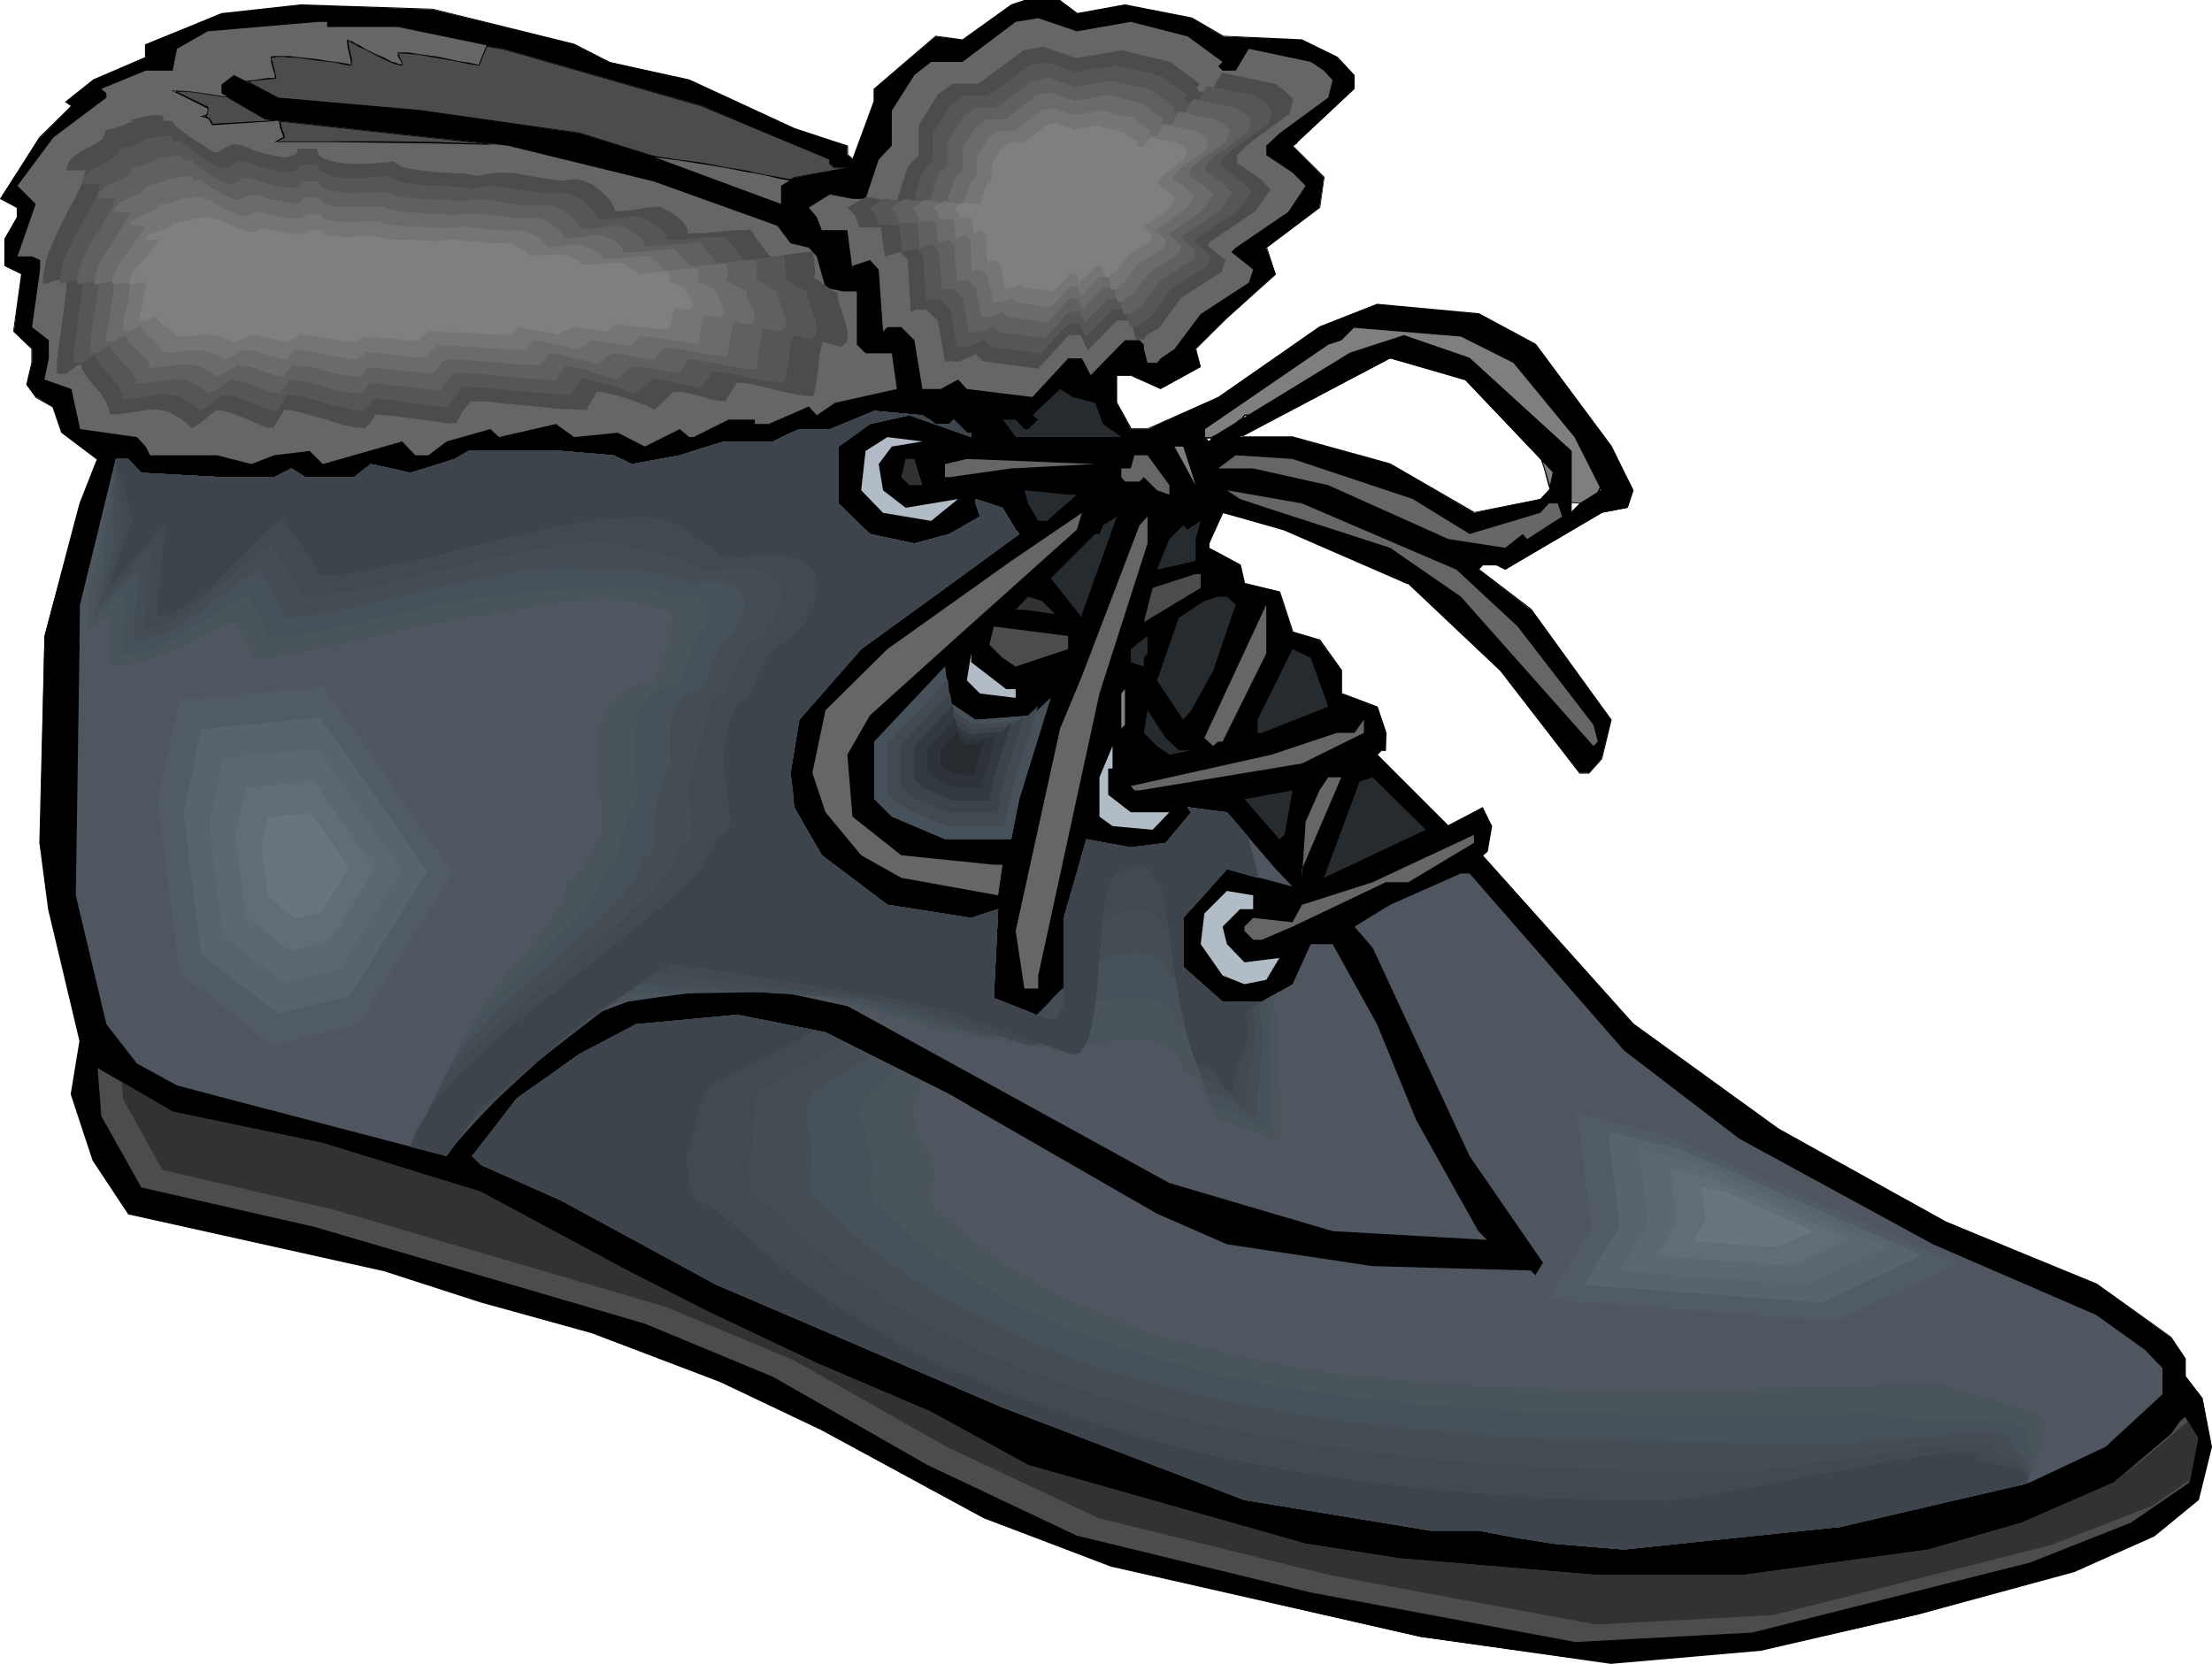
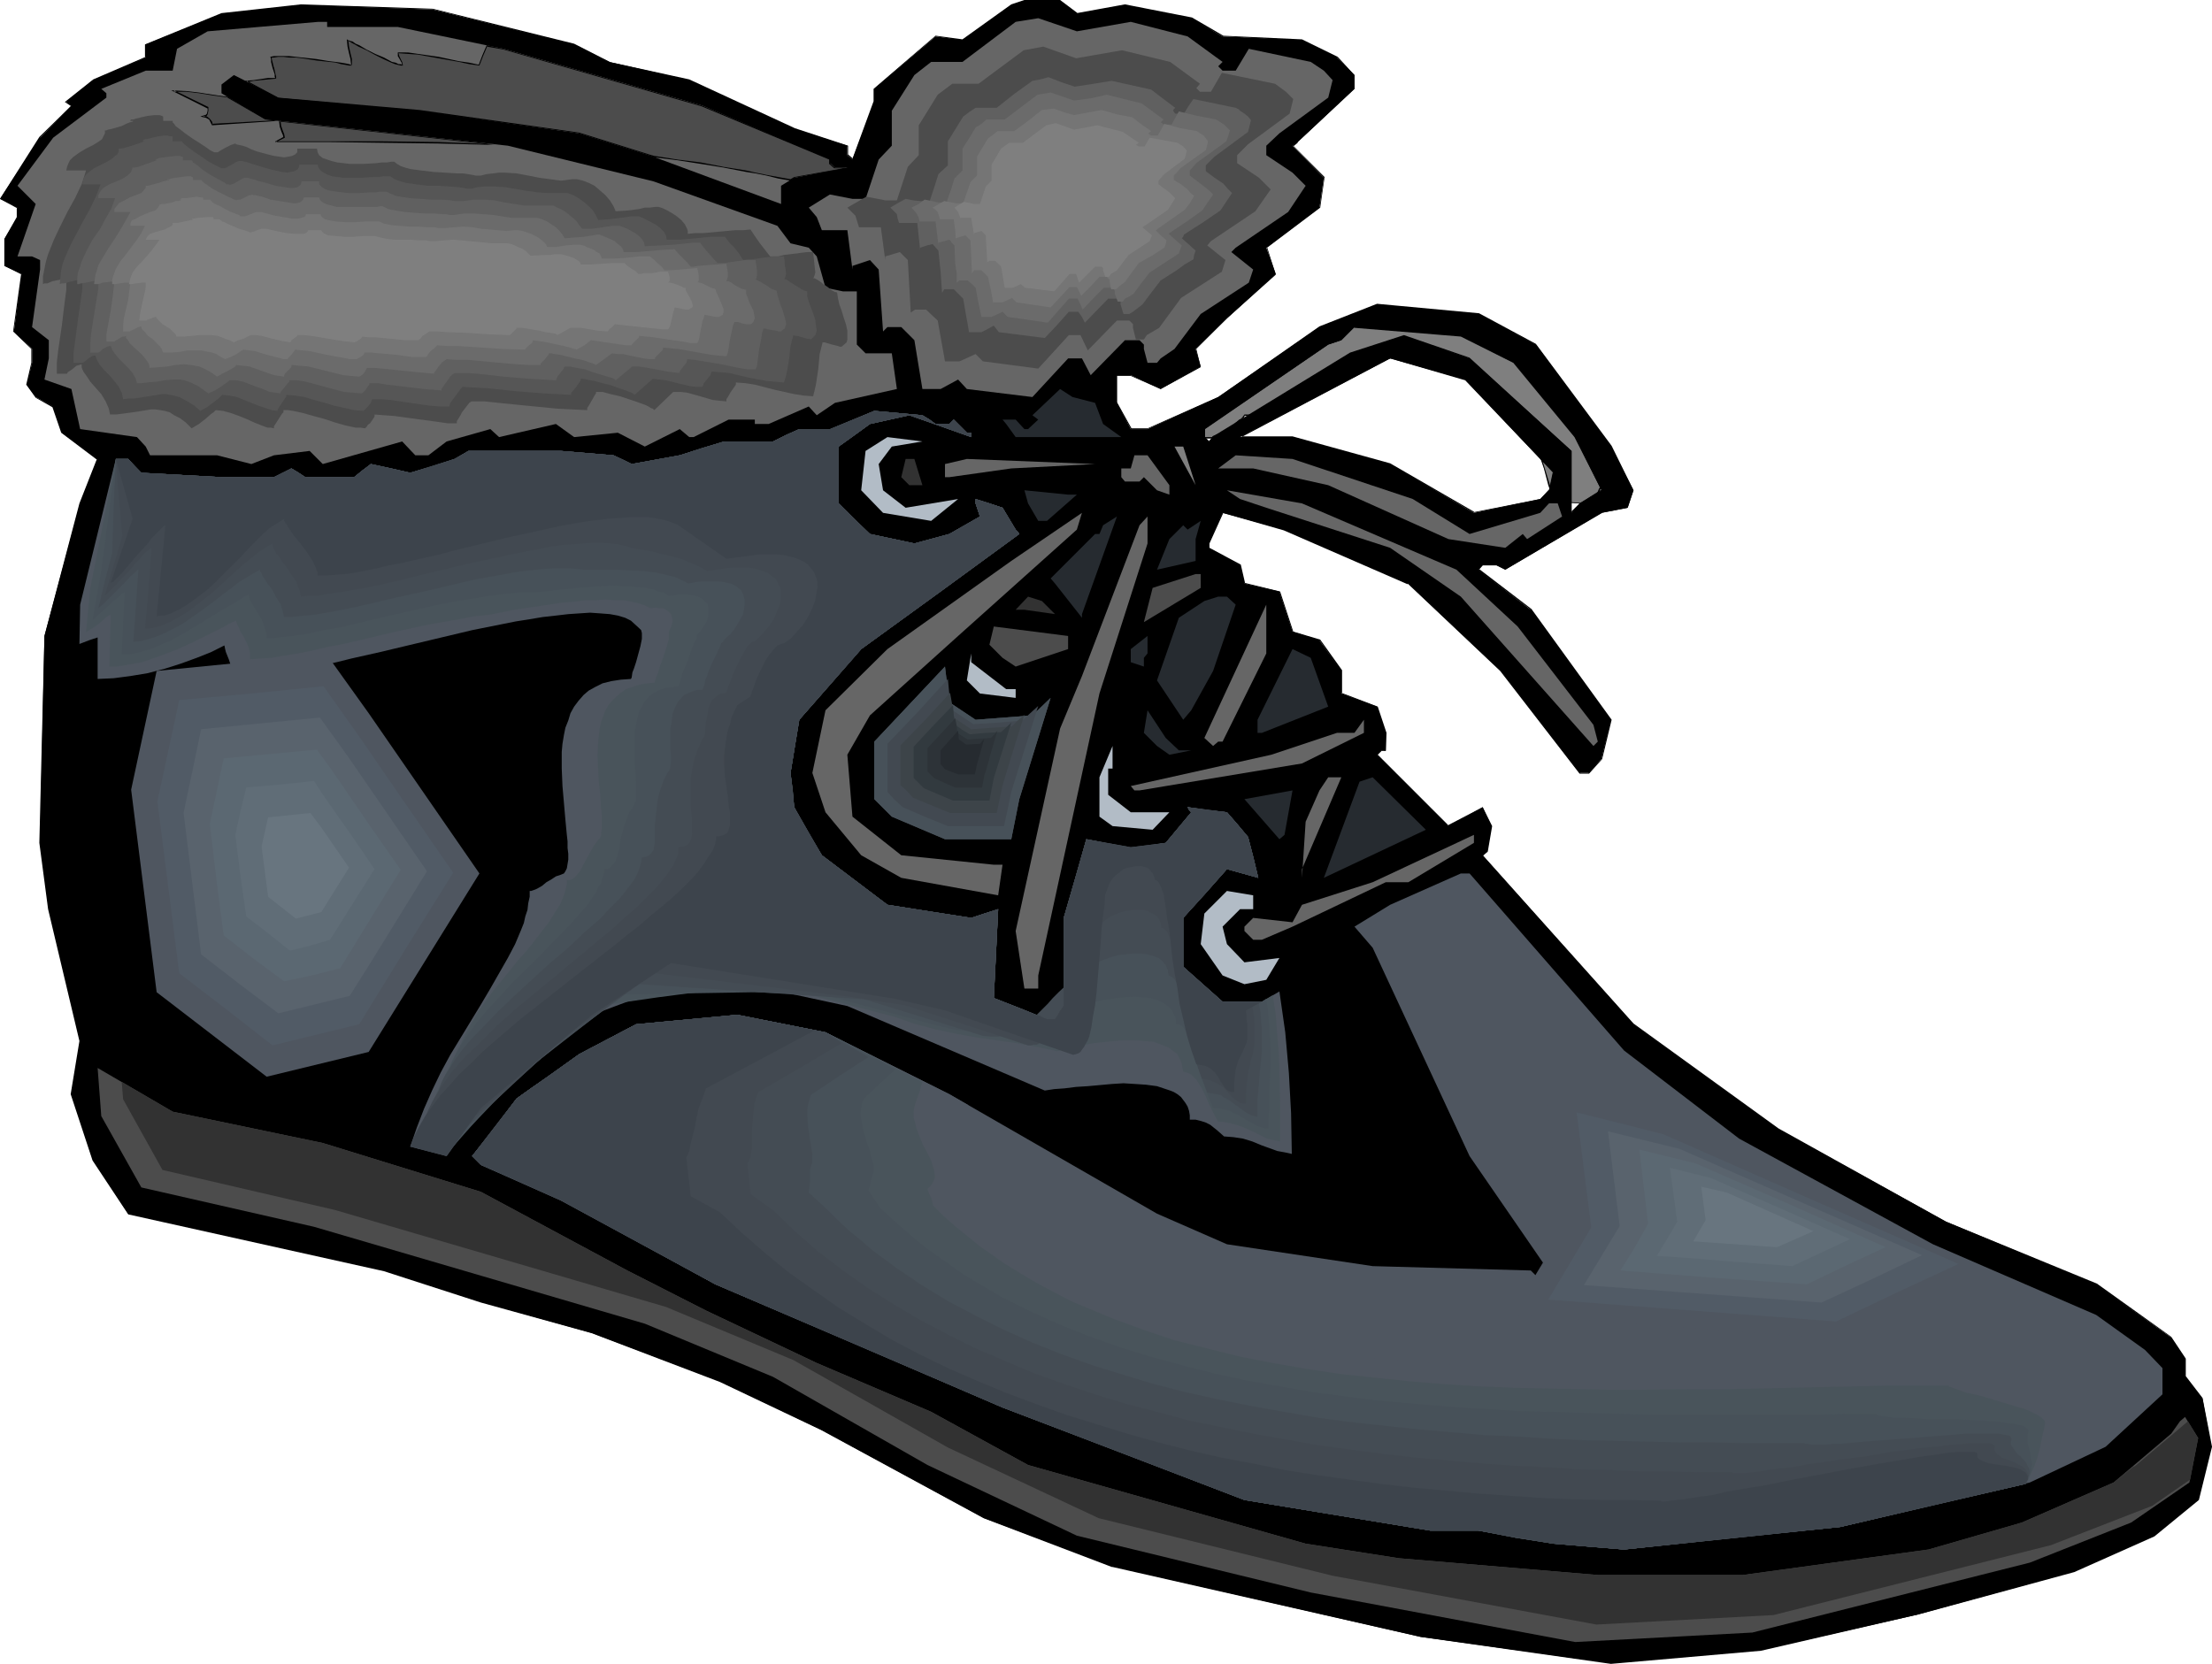
<svg xmlns="http://www.w3.org/2000/svg" xmlns:ns1="http://sodipodi.sourceforge.net/DTD/sodipodi-0.dtd" xmlns:ns2="http://www.inkscape.org/namespaces/inkscape" version="1.0" width="129.809mm" height="97.661mm" id="svg89" ns1:docname="Shoe 16.wmf">
  <ns1:namedview id="namedview89" pagecolor="#ffffff" bordercolor="#000000" borderopacity="0.25" ns2:showpageshadow="2" ns2:pageopacity="0.0" ns2:pagecheckerboard="0" ns2:deskcolor="#d1d1d1" ns2:document-units="mm" />
  <defs id="defs1">
    <pattern id="WMFhbasepattern" patternUnits="userSpaceOnUse" width="6" height="6" x="0" y="0" />
  </defs>
  <path style="fill:#7f7f7f;fill-opacity:1;fill-rule:evenodd;stroke:none" d="m 260.661,92.924 1.131,1.293 0.97,0.97 0.808,0.808 0.97,0.485 0.97,0.323 0.808,0.162 1.293,0.162 h 1.454 V 96.965 l 0.323,-0.323 0.646,-0.162 0.646,-0.162 0.323,-0.323 v -0.162 h 0.485 0.485 l 0.323,-0.323 0.485,-0.485 2.424,-1.939 0.485,-0.485 0.323,-0.485 h 1.616 l 1.616,-0.323 1.454,-0.162 1.616,-0.485 3.07,-0.97 2.909,-1.293 2.909,-1.454 2.909,-1.616 5.979,-3.232 2.909,-1.293 2.909,-1.131 3.07,-0.97 1.454,-0.323 1.616,-0.162 h 1.454 l 1.616,0.162 1.454,0.162 1.778,0.323 1.616,0.485 1.616,0.808 1.616,0.808 1.778,1.131 0.485,0.97 0.323,0.162 0.646,0.162 0.323,0.323 0.162,0.323 0.323,0.162 0.485,0.323 0.323,0.646 0.162,0.323 2.262,0.97 1.778,0.97 1.778,1.293 1.454,1.293 1.293,1.454 1.131,1.454 1.131,1.616 0.808,1.616 0.646,1.778 0.808,1.778 1.131,3.555 1.131,3.879 1.131,3.717 8.08,0.323 v -0.323 l 0.323,-0.323 0.323,-0.162 0.323,-0.162 0.646,-1.131 0.485,-1.131 0.323,-1.131 v -0.808 -0.97 l -0.162,-0.808 -0.808,-1.293 -0.97,-1.454 -0.97,-1.293 -0.323,-0.646 -0.323,-0.646 -0.323,-0.808 v -0.97 h -0.485 l -0.323,-0.485 -0.808,-1.131 -0.646,-1.293 -0.323,-0.485 -0.162,-0.323 -0.808,-0.808 -0.808,-0.97 -0.97,-0.97 -0.97,-1.131 -2.424,-2.586 -2.424,-2.747 -2.424,-2.747 -0.97,-1.293 -1.131,-1.293 -0.808,-1.293 -0.808,-1.131 -0.646,-0.97 -0.485,-0.808 -2.424,-0.162 -2.262,-0.162 -4.686,-0.808 -4.525,-0.808 -4.525,-0.808 -2.101,-0.485 -2.424,-0.162 -2.262,-0.162 -2.262,0.162 -2.424,0.162 -2.424,0.485 -2.586,0.808 -2.586,0.97 -0.646,0.323 -0.808,0.323 -0.97,0.485 -1.131,0.485 -2.424,1.131 -2.424,1.293 -2.424,1.293 -1.131,0.646 -0.97,0.808 -0.97,0.646 -0.646,0.646 -0.646,0.646 -0.323,0.646 -0.97,0.162 -0.808,0.162 -0.808,0.485 -0.97,0.485 -1.778,1.454 -3.555,3.071 -1.939,1.454 -0.808,0.485 -0.97,0.485 -0.97,0.162 -0.97,0.162 v 0.323 l -0.162,0.162 -0.485,0.162 -0.646,0.162 -0.808,0.162 h -1.616 l -0.646,-0.162 z" id="path1" />
  <path style="fill:#000000;fill-opacity:1;fill-rule:evenodd;stroke:none" d="m 260.337,92.924 1.454,1.293 0.97,1.131 v 0 l 0.808,0.646 0.97,0.646 0.808,0.323 0.97,0.162 1.293,0.162 h 1.454 l 0.162,-0.323 h -0.162 l 0.323,-0.162 0.646,-0.162 0.646,-0.323 0.323,-0.162 0.162,-0.323 -0.162,0.162 h 0.97 l 0.485,-0.485 v 0 l 0.485,-0.323 2.262,-1.939 v 0 l 0.485,-0.485 h 0.162 l 0.323,-0.646 -0.162,0.162 1.616,-0.162 1.616,-0.162 1.454,-0.162 1.616,-0.485 v 0 l 3.07,-1.131 2.909,-1.131 2.909,-1.616 3.07,-1.454 5.818,-3.232 2.909,-1.454 2.909,-1.131 3.07,-0.808 v 0 l 1.454,-0.323 1.616,-0.162 h 1.454 1.616 l 1.454,0.323 1.778,0.323 h -0.162 l 1.616,0.485 1.778,0.808 1.616,0.808 1.778,1.131 -0.162,-0.162 0.646,1.131 0.323,0.162 0.485,0.162 v -0.162 l 0.485,0.485 h -0.162 l 0.162,0.323 0.485,0.162 0.485,0.323 h -0.162 l 0.485,0.485 0.162,0.323 2.101,1.131 1.939,0.97 1.778,1.293 v -0.162 l 1.454,1.293 1.293,1.454 h -0.162 l 1.131,1.454 1.131,1.616 0.808,1.616 0.808,1.778 0.646,1.778 1.293,3.717 0.97,3.717 1.293,3.717 8.08,0.485 0.162,-0.485 v 0.162 l 0.162,-0.323 v 0 l 0.323,-0.162 v 0 l 0.323,-0.162 0.808,-1.293 0.485,-1.131 0.162,-1.131 0.162,-0.808 -0.162,-0.97 -0.162,-0.808 -0.646,-1.454 -0.97,-1.293 -0.97,-1.293 -0.485,-0.646 -0.323,-0.808 -0.162,-0.808 v 0.162 l -0.162,-0.97 -0.323,-0.162 v 0 L 350.51,97.126 h 0.162 l -0.808,-1.131 -0.808,-1.293 -0.162,-0.485 -0.323,-0.323 -0.646,-0.808 v 0 l -0.808,-0.97 h -0.162 l -0.808,-0.97 -1.131,-1.293 -2.262,-2.424 -2.586,-2.747 h 0.162 l -2.424,-2.747 -0.97,-1.454 -1.131,-1.293 -0.808,-1.131 -1.454,-2.101 -0.485,-0.97 h -2.586 l -2.262,-0.323 -4.686,-0.646 -4.525,-0.97 -4.525,-0.808 -2.101,-0.323 -2.424,-0.323 h -2.262 -2.262 l -2.424,0.323 -2.424,0.485 h -0.162 l -2.424,0.646 -2.586,0.97 -0.808,0.323 -0.808,0.323 -0.97,0.485 -0.97,0.485 -2.424,1.131 -2.586,1.293 -2.424,1.293 -0.97,0.808 -1.131,0.646 -0.808,0.646 v 0 l -0.646,0.808 -0.646,0.646 -0.485,0.646 0.162,-0.162 -0.97,0.162 v 0 l -0.97,0.323 -0.808,0.323 -0.808,0.485 -1.778,1.454 v 0 l -3.555,3.232 v 0 l -1.939,1.293 -0.808,0.485 -0.97,0.485 -0.97,0.162 v 0 l -0.97,0.323 -0.162,0.323 v -0.162 l -0.162,0.162 h 0.162 l -0.485,0.323 -0.808,0.162 h 0.162 -0.808 -1.616 -0.646 -0.646 l 0.323,0.162 h 0.323 l 0.646,0.162 h 1.616 l 0.808,-0.162 0.808,-0.162 0.323,-0.323 0.323,-0.162 v -0.323 l -0.162,0.162 0.97,-0.162 v 0 l 0.97,-0.323 0.97,-0.323 0.97,-0.646 1.778,-1.293 v 0 l 3.717,-3.232 v 0 l 1.778,-1.293 0.808,-0.646 0.808,-0.323 0.97,-0.162 h -0.162 l 0.97,-0.162 0.485,-0.808 v 0 l 0.485,-0.646 0.808,-0.646 v 0 l 0.808,-0.485 1.131,-0.808 0.97,-0.646 2.424,-1.454 2.586,-1.131 2.262,-1.131 1.131,-0.485 0.97,-0.485 0.808,-0.323 0.808,-0.323 2.586,-0.97 2.424,-0.808 v 0 l 2.424,-0.485 2.424,-0.162 2.262,-0.162 2.262,0.162 2.424,0.162 2.101,0.323 4.525,0.97 4.525,0.808 4.686,0.808 2.262,0.162 h 2.424 v 0 l 0.323,0.97 1.454,2.101 0.97,1.131 0.97,1.293 1.131,1.293 2.262,2.747 h 0.162 l 2.424,2.747 2.262,2.586 1.131,1.131 0.97,1.131 h -0.162 l 0.808,0.97 h 0.162 l 0.646,0.646 v 0 l 0.162,0.323 0.323,0.646 0.646,1.131 0.808,1.293 0.485,0.323 0.323,0.162 v -0.162 0.97 l 0.323,0.808 0.323,0.646 0.323,0.808 0.97,1.293 0.97,1.293 0.808,1.454 v -0.162 l 0.162,0.808 v 0.97 0.808 l -0.323,1.131 v -0.162 l -0.485,1.131 -0.646,1.293 h 0.162 -0.485 l -0.323,0.323 -0.162,0.323 -0.162,0.323 h 0.162 l -8.08,-0.485 h 0.162 l -1.131,-3.717 -1.131,-3.717 -1.131,-3.717 -0.808,-1.778 -0.646,-1.616 -0.97,-1.778 -0.97,-1.616 -1.131,-1.454 v 0 l -1.293,-1.293 -1.454,-1.454 v 0 l -1.778,-1.293 -1.939,-0.97 -2.262,-0.97 0.162,0.162 -0.162,-0.485 -0.485,-0.485 -0.323,-0.485 -0.485,-0.162 0.162,0.162 -0.162,-0.323 -0.485,-0.485 -0.485,-0.162 -0.485,-0.162 0.162,0.162 -0.646,-0.97 -1.616,-1.293 -1.778,-0.808 -1.616,-0.646 -1.616,-0.646 v 0 l -1.778,-0.323 -1.454,-0.162 -1.616,-0.162 h -1.454 l -1.616,0.323 -1.454,0.162 h -0.162 l -2.909,0.97 -3.07,1.131 -2.909,1.454 -5.818,3.071 -2.909,1.616 -3.07,1.454 -2.909,1.293 -3.07,1.131 h 0.162 l -1.616,0.323 -1.454,0.323 -1.616,0.162 h -1.616 l -0.485,0.646 v 0 l -0.485,0.485 v -0.162 l -2.262,1.939 -0.485,0.485 v 0 l -0.485,0.323 h 0.162 -0.97 l -0.162,0.323 v 0 l -0.162,0.162 -0.646,0.162 -0.808,0.323 -0.323,0.162 v 0.323 l 0.162,-0.162 h -1.454 -1.293 l -0.808,-0.323 v 0 l -0.97,-0.323 -0.808,-0.485 -0.808,-0.646 v 0 l -0.97,-0.97 -1.131,-1.293 -0.162,0.162 z" id="path2" />
  <path style="fill:#000000;fill-opacity:1;fill-rule:evenodd;stroke:none" d="M 344.531,104.883 324.977,84.198 308.332,79.511 275.043,96.965 h 11.635 l 21.654,5.979 18.584,10.828 14.706,-3.071 1.939,-1.939 z M 238.845,3.071 l 10.666,-1.939 14.706,2.909 6.949,4.04 17.614,0.808 7.757,3.879 3.878,3.879 v 3.071 l -12.605,11.797 -1.131,0.808 6.949,7.111 -0.97,6.626 -11.797,8.888 2.101,5.818 -10.827,9.858 -6.949,6.788 1.131,3.879 -8.888,5.01 -6.626,-3.071 h -3.07 v 6.141 l 3.07,5.818 h 3.717 l 15.675,-7.111 22.462,-15.514 12.766,-5.01 22.462,2.101 12.766,6.788 16.645,22.625 5.01,9.696 -1.293,3.879 -5.818,1.131 -21.331,12.605 -1.939,-0.97 h -3.07 l -0.97,0.97 11.635,8.888 17.776,24.403 -2.101,8.727 -2.747,3.071 h -2.101 l -17.453,-22.625 -20.523,-19.393 -27.472,-11.959 -13.736,-3.717 -3.07,6.788 v 0.97 l 6.949,3.879 0.97,4.04 7.757,1.778 2.909,8.888 5.979,1.939 4.848,6.788 v 5.01 l 7.918,2.909 1.939,5.818 v 3.879 h -0.97 l -0.97,0.97 15.837,15.838 7.595,-4.202 1.939,4.202 -0.97,5.656 -0.97,0.808 33.451,37.493 32.158,23.272 37.168,20.524 33.29,13.898 16.645,11.797 3.07,4.687 v 4.04 l 3.878,4.848 1.939,10.666 -2.909,11.797 -9.858,7.919 -17.614,7.919 -35.229,9.696 -34.259,7.757 -33.29,2.909 -42.178,-5.818 L 246.763,347.457 218.321,336.791 182.285,317.236 159.661,306.408 131.381,295.742 106.656,288.793 85.163,281.844 28.442,269.239 20.685,257.441 15.837,242.735 17.776,230.937 10.827,201.686 8.888,186.98 9.858,141.084 17.776,111.671 21.654,101.813 13.736,95.995 11.797,90.177 7.918,88.076 5.979,85.329 7.11,80.481 V 77.41 L 3.07,73.532 4.848,60.765 0.97,58.987 V 53.007 L 3.878,48.159 V 46.058 L 0,44.119 8.888,30.544 15.837,23.433 14.706,22.625 20.685,17.777 32.32,12.767 V 9.858 l 16.806,-6.788 17.614,-1.939 29.25,0.97 31.35,7.757 7.757,3.879 17.776,4.04 23.27,10.828 11.797,3.717 v 2.101 l 1.131,0.97 4.848,-12.767 v -2.909 l 13.574,-11.636 5.979,0.808 10.827,-7.757 2.909,-0.97 h 7.918 z m 96.96,77.41 -11.797,-5.979 -23.594,-1.939 -2.909,2.909 -2.909,0.97 -27.472,18.746 v 1.778 l 0.97,0.97 0.97,-0.97 30.381,-18.585 11.958,-3.879 14.544,5.01 22.624,20.524 v 13.737 l 1.778,-2.101 4.848,-2.909 -5.818,-11.797 z" id="path3" />
  <path style="fill:#000000;fill-opacity:1;fill-rule:evenodd;stroke:none" d="M 344.692,104.722 324.977,84.036 308.332,79.349 274.558,97.126 h 12.12 v 0 l 21.654,5.979 18.584,10.666 14.867,-2.909 1.939,-2.101 0.97,-4.04 -0.323,0.162 -0.808,3.879 v -0.162 l -1.939,2.101 v 0 l -14.706,2.909 h 0.162 l -18.746,-10.828 -21.654,-5.979 h -11.635 v 0.323 l 33.29,-17.615 v 0 l 16.645,4.848 v 0 l 19.554,20.524 h -0.162 z" id="path4" />
  <path style="fill:#000000;fill-opacity:1;fill-rule:evenodd;stroke:none" d="m 238.845,3.232 10.666,-1.939 14.706,2.909 v 0 l 6.949,3.879 17.614,0.97 h -0.162 l 7.918,3.879 v -0.162 l 3.717,4.04 v -0.162 3.071 0 l -12.605,11.636 v 0 l -0.97,0.97 6.949,7.111 v 0 l -0.97,6.626 v -0.162 l -11.797,8.888 1.939,6.141 v -0.162 l -10.666,9.696 -6.949,6.949 0.97,4.04 v -0.162 l -8.726,4.848 h 0.162 l -6.787,-2.909 h -3.232 v 6.141 l 3.232,5.818 h 3.717 l 15.837,-6.949 22.462,-15.514 12.766,-5.01 h -0.162 l 22.462,2.101 v 0 l 12.605,6.626 v 0 l 16.645,22.625 5.01,9.696 v -0.162 l -1.293,4.04 0.162,-0.162 -5.818,1.131 -21.493,12.605 h 0.162 l -1.939,-0.97 h -3.232 l -0.97,1.131 11.797,8.888 h -0.162 l 17.776,24.403 v 0 l -1.939,8.727 v 0 l -2.909,3.071 h 0.162 -2.101 0.162 l -17.614,-22.787 v 0 l -20.523,-19.393 -27.472,-11.959 -13.736,-3.717 -3.232,6.949 v 1.131 l 6.949,3.717 v 0 l 0.97,4.04 7.918,1.939 v 0 l 2.909,8.888 5.979,1.939 v -0.162 l 4.686,6.788 v 0 5.01 l 8.08,3.071 -0.162,-0.162 1.939,5.818 v 0 3.879 h 0.162 -1.131 l -0.97,0.97 15.998,15.999 7.595,-4.202 h -0.162 l 1.939,4.04 v 0 l -0.97,5.656 0.162,-0.162 -1.131,0.97 33.451,37.493 32.32,23.433 37.168,20.524 33.29,13.898 16.645,11.636 h -0.162 l 3.07,4.848 v -0.162 4.04 l 3.878,4.848 v 0 l 1.939,10.666 -2.909,11.797 0.162,-0.162 -9.858,7.919 -17.776,7.919 -35.067,9.696 v 0 l -34.259,7.757 -33.29,2.909 -42.178,-5.818 -68.357,-15.676 v 0 l -28.442,-10.666 -36.037,-19.555 -22.624,-10.828 -28.28,-10.666 -24.563,-6.949 -21.654,-6.949 v 0 l -56.722,-12.605 h 0.162 l -7.757,-11.797 -4.848,-14.545 v 0 l 1.939,-11.797 -6.949,-29.251 -1.939,-14.706 0.97,-45.897 v 0 l 7.918,-29.251 3.878,-10.02 -8.08,-5.979 0.162,0.162 -1.939,-5.818 -4.04,-2.101 H 8.08 L 6.141,85.167 v 0.162 L 7.11,80.481 V 77.41 L 3.07,73.37 v 0.162 L 5.01,60.765 1.131,58.825 v 0.162 -5.979 0.162 L 4.04,48.321 V 46.058 L 0.162,43.957 v 0.162 L 9.05,30.544 H 8.888 l 7.11,-7.111 -1.293,-0.97 v 0.323 L 20.846,17.938 32.482,12.767 V 9.858 10.02 L 49.126,3.232 v 0 L 66.741,1.293 95.99,2.101 127.341,10.02 h -0.162 l 7.918,3.879 17.776,4.04 h -0.162 l 23.432,10.828 11.797,3.717 v -0.162 2.101 l 1.293,1.131 4.848,-12.929 v -2.909 l -0.162,0.162 13.574,-11.797 v 0 l 5.979,0.97 10.989,-7.757 2.747,-0.97 v 0 h 7.918 -0.162 l 3.878,2.909 0.162,-0.323 L 235.128,0 h -7.918 l -2.909,0.97 -10.827,7.757 v 0 L 207.494,7.919 193.758,19.716 v 2.909 -0.162 l -4.686,12.767 h 0.162 l -1.131,-0.97 V 34.422 32.322 L 176.305,28.443 152.873,17.615 135.097,13.737 h 0.162 L 127.341,9.696 95.99,1.939 66.741,0.97 49.126,2.909 32.158,9.858 v 2.909 l 0.162,-0.162 -11.635,5.01 -6.302,5.01 1.454,0.97 V 23.433 L 8.726,30.382 0,44.119 3.878,46.22 3.717,46.058 v 2.101 0 l -2.747,4.848 v 5.979 l 3.878,1.939 -0.162,-0.162 -1.778,12.767 4.04,3.879 v 0 3.071 l -1.131,4.848 2.101,2.909 3.717,2.101 v 0 l 1.939,5.656 7.918,5.979 v -0.162 l -3.878,9.858 -7.757,29.413 -1.131,45.897 1.939,14.706 6.949,29.251 -1.939,11.797 4.848,14.706 7.918,11.959 56.722,12.605 v 0 l 21.493,6.949 24.563,6.788 28.442,10.828 22.462,10.666 36.037,19.555 28.442,10.828 h 0.162 l 68.357,15.514 42.178,5.979 33.29,-2.909 34.259,-7.919 h 0.162 l 35.067,-9.535 17.776,-7.919 9.858,-8.08 2.909,-11.797 -2.101,-10.828 -3.717,-4.848 v 0.162 -4.04 l -3.232,-4.848 -16.483,-11.797 -33.451,-13.737 -37.168,-20.686 -32.158,-23.272 v 0 L 328.856,189.727 v 0.162 l 1.131,-0.97 0.97,-5.656 -2.101,-4.202 -7.757,4.04 h 0.162 l -15.675,-15.676 v 0 l 0.808,-0.808 v 0 h 0.97 l 0.162,-4.04 -1.939,-5.818 -8.08,-3.071 0.162,0.162 v -5.171 l -4.848,-6.788 -5.979,-1.778 v 0 l -2.909,-8.888 -7.918,-1.939 0.162,0.162 -0.97,-4.202 -6.949,-3.717 v 0 -0.97 0 l 3.07,-6.788 h -0.162 l 13.574,3.879 27.472,11.959 v -0.162 l 20.523,19.393 v 0 l 17.614,22.787 h 2.101 l 2.909,-3.232 2.101,-8.727 -17.776,-24.564 -11.635,-8.888 v 0.162 l 0.808,-0.97 v 0 h 3.07 v 0 l 1.939,0.97 21.493,-12.605 h -0.162 l 5.818,-1.131 1.293,-3.879 -4.848,-9.858 -16.806,-22.625 -12.605,-6.788 -22.624,-2.101 -12.766,5.01 -22.462,15.676 -15.675,6.949 v 0 h -3.717 0.162 l -3.232,-5.818 v 0.162 -6.141 0.162 h 3.07 v 0 l 6.626,2.909 8.888,-4.848 -0.97,-4.04 v 0 l 6.787,-6.788 10.827,-9.696 -1.939,-6.141 v 0.162 l 11.797,-8.888 0.97,-6.788 -6.949,-6.949 v 0.162 l 0.97,-0.808 v -0.162 l 12.605,-11.797 v -3.071 l -3.717,-4.04 -7.918,-3.879 -17.614,-0.808 h 0.162 L 264.377,3.879 249.51,0.97 238.845,2.909 h 0.162 z" id="path5" />
  <path style="fill:#000000;fill-opacity:1;fill-rule:evenodd;stroke:none" d="m 335.804,80.319 -11.635,-5.979 -23.917,-1.939 -2.909,2.909 v 0 l -2.747,0.97 -27.634,18.746 v 1.939 l 1.131,1.131 1.131,-1.131 v 0.162 l 30.219,-18.585 11.958,-3.879 h -0.162 l 14.544,4.848 v 0 l 22.624,20.686 v -0.162 14.06 l 1.939,-2.263 v 0 l 5.01,-3.071 -5.818,-11.797 -13.736,-16.646 -0.162,0.162 13.574,16.484 5.979,11.797 v -0.162 l -4.848,3.071 -1.939,1.939 0.162,0.162 V 100.035 l -22.624,-20.686 -14.544,-5.01 -11.958,3.879 -30.381,18.585 -0.97,1.131 h 0.162 l -0.97,-0.97 v 0 -1.778 0 l 27.31,-18.746 2.909,-0.97 2.909,-2.909 v 0.162 l 23.594,1.939 v 0 l 11.635,5.818 v 0 z" id="path6" />
  <path style="fill:#666666;fill-opacity:1;fill-rule:evenodd;stroke:none" d="m 250.803,4.848 12.605,3.232 7.757,5.656 -0.97,0.97 0.97,0.97 h 2.909 l 2.909,-4.848 13.736,2.909 2.909,1.939 1.939,2.101 -0.97,3.879 -10.827,7.919 -2.909,2.747 v 2.101 l 5.818,3.879 2.909,2.909 -3.878,5.818 -11.635,7.919 -0.97,0.97 4.848,3.879 -0.97,2.909 -10.666,6.949 -5.818,7.757 -3.07,2.101 -0.808,0.97 h -2.101 l -0.808,-3.071 v -0.97 l -0.97,-0.97 h -3.232 l -7.595,7.757 -1.939,-3.717 h -3.07 l -7.918,8.565 -14.544,-1.778 -1.939,-2.101 -3.878,2.101 h -4.04 l -1.778,-10.828 -2.909,-2.909 h -3.07 l -0.97,0.97 -0.97,-13.737 -1.939,-2.101 -3.878,1.293 v 0.808 l -1.131,-8.727 h -5.656 l -1.131,-2.909 -1.778,-2.101 4.686,-2.909 5.01,0.97 h 2.909 l 2.909,-8.727 2.909,-3.071 v -7.757 l 5.01,-7.919 3.717,-2.909 h 6.949 l 11.797,-8.888 5.01,-0.808 8.565,2.909 z" id="path7" />
  <path style="fill:#4c4c4c;fill-opacity:1;fill-rule:evenodd;stroke:none" d="m 248.864,11.151 10.666,2.586 6.626,4.848 -0.808,0.97 0.808,0.808 h 2.424 l 2.424,-4.202 11.797,2.424 2.424,1.778 1.616,1.616 -0.808,3.232 -9.211,6.788 -2.424,2.424 v 1.778 l 4.848,3.232 2.586,2.586 -3.394,4.848 -9.858,6.626 -0.808,0.97 4.04,3.232 -0.808,2.586 -9.05,5.818 -4.848,6.626 -2.747,1.616 -0.646,0.97 h -1.778 l -0.646,-2.586 v -0.808 l -0.808,-0.808 h -2.747 l -6.464,6.626 -1.616,-3.394 h -2.586 l -6.787,7.434 -12.282,-1.616 -1.616,-1.616 -3.555,1.616 h -3.232 l -1.616,-9.05 -2.586,-2.424 h -2.424 l -0.97,0.646 -0.646,-11.636 -1.778,-1.778 -3.232,0.97 v 0.808 l -0.97,-7.272 h -4.848 l -0.808,-2.586 -1.778,-1.778 4.202,-2.424 4.202,0.808 h 2.586 l 2.424,-7.434 2.424,-2.586 v -6.626 l 4.202,-6.788 3.232,-2.424 h 5.818 l 10.019,-7.434 4.363,-0.808 7.272,2.586 z" id="path8" />
-   <path style="fill:#565656;fill-opacity:1;fill-rule:evenodd;stroke:none" d="m 247.733,14.545 4.848,1.131 4.848,1.131 3.07,2.263 2.909,2.101 -0.323,0.485 -0.323,0.323 0.646,0.808 h 2.101 l 2.262,-3.717 5.333,1.131 2.747,0.485 2.586,0.485 1.131,0.808 1.131,0.808 0.646,0.808 0.808,0.808 -0.323,1.454 -0.485,1.454 -4.04,3.071 -2.101,1.454 -2.101,1.454 -1.131,1.131 -1.131,1.131 v 1.454 l 4.525,3.232 2.262,2.101 -1.454,2.263 -1.616,2.101 -4.525,3.071 -4.525,3.071 -0.646,0.646 1.778,1.616 1.939,1.616 -0.323,1.131 -0.485,1.131 -4.04,2.586 -4.04,2.586 -2.262,3.071 -2.101,2.909 -2.424,1.616 -0.808,0.646 h -1.454 l -0.323,-1.131 -0.323,-1.131 v -0.808 l -0.485,-0.323 -0.323,-0.323 h -2.424 l -2.909,3.071 -2.909,2.909 -1.616,-2.909 h -2.262 l -3.07,3.232 -3.07,3.394 -5.494,-0.646 -5.656,-0.808 -0.646,-0.808 -0.808,-0.646 -1.616,0.646 -1.454,0.808 h -3.07 l -0.646,-4.202 -0.808,-4.04 -0.485,-0.485 -0.646,-0.646 -0.97,-1.131 h -2.424 l -0.323,0.323 -0.485,0.485 -0.323,-5.333 -0.323,-5.171 -0.646,-0.808 -0.808,-0.808 -1.616,0.485 -1.454,0.323 v 0.808 l -0.808,-6.788 h -4.525 l -0.323,-1.131 -0.323,-1.131 -1.454,-1.616 1.939,-1.131 1.778,-0.97 1.778,0.323 1.939,0.323 h 2.424 l 0.97,-3.394 1.131,-3.394 1.131,-1.131 0.97,-1.131 v -5.979 l 3.878,-6.141 1.616,-1.131 1.454,-1.131 h 5.333 l 4.525,-3.232 4.363,-3.394 3.878,-0.808 6.626,2.263 4.525,-0.808 z" id="path9" />
  <path style="fill:#606060;fill-opacity:1;fill-rule:evenodd;stroke:none" d="m 246.601,17.938 4.363,0.97 4.363,0.97 2.747,2.101 2.586,1.939 -0.323,0.323 -0.162,0.323 0.485,0.646 h 1.939 l 0.97,-1.616 1.131,-1.616 4.686,0.97 4.686,0.97 0.646,0.323 0.323,0.323 0.97,0.646 0.808,0.646 0.646,0.808 -0.323,1.293 -0.323,1.293 -3.717,2.747 -3.717,2.747 -0.97,0.97 -0.97,0.97 v 1.293 l 1.939,1.454 1.939,1.293 0.97,1.131 0.97,0.97 -2.586,3.879 -4.04,2.747 -4.04,2.586 -0.162,0.485 -0.323,0.323 1.454,1.293 1.616,1.454 -0.162,0.485 -0.162,0.485 -0.162,0.97 -1.939,1.131 -1.778,1.293 -1.778,1.131 -1.778,1.131 -2.101,2.747 -1.939,2.586 -2.101,1.616 -0.808,0.485 h -1.293 l -0.646,-2.101 v -0.646 l -0.323,-0.323 -0.162,-0.323 h -2.262 l -5.171,5.333 -0.646,-1.293 -0.808,-1.131 h -2.101 l -2.586,2.909 -2.747,2.909 -10.181,-1.293 -1.131,-1.454 -1.454,0.808 -1.293,0.646 h -2.747 l -0.323,-1.939 -0.323,-1.778 -0.646,-3.717 -0.97,-0.97 -1.131,-1.131 h -2.101 l -0.485,0.808 -0.323,-4.687 -0.485,-4.687 -1.293,-1.454 -1.293,0.323 -1.454,0.485 v 0.646 l -0.323,-3.071 -0.323,-3.071 h -4.04 l -0.323,-0.97 -0.162,-0.97 -0.808,-0.808 -0.323,-0.323 -0.323,-0.323 1.616,-0.97 1.778,-0.97 1.616,0.323 1.616,0.162 h 2.101 l 0.97,-2.909 0.97,-3.071 2.101,-1.939 v -5.333 l 3.394,-5.495 1.293,-0.97 1.454,-0.97 h 4.686 l 3.878,-3.071 4.04,-2.909 1.778,-0.323 1.778,-0.485 2.909,1.131 2.909,0.97 4.202,-0.646 z" id="path10" />
  <path style="fill:#6b6b6b;fill-opacity:1;fill-rule:evenodd;stroke:none" d="m 245.47,21.009 7.757,1.939 4.848,3.555 -0.323,0.323 -0.323,0.323 0.323,0.162 0.323,0.323 h 1.778 l 0.808,-1.454 0.808,-1.454 4.04,0.97 4.202,0.808 1.778,1.131 0.646,0.646 0.646,0.646 -0.323,1.131 -0.485,1.293 -3.07,2.263 -3.394,2.424 -1.616,1.778 v 1.131 l 3.394,2.586 0.97,0.808 0.808,0.808 -2.424,3.555 -3.394,2.424 -3.394,2.263 -0.485,0.323 -0.162,0.162 2.909,2.586 -0.323,0.808 -0.323,0.97 -3.232,2.101 -3.232,2.101 -1.778,2.263 -1.778,2.424 -0.97,0.646 -0.97,0.485 -0.485,0.646 h -1.131 l -0.323,-0.97 -0.323,-0.808 v -0.646 l -0.485,-0.646 h -1.939 l -2.424,2.424 -2.262,2.424 -0.485,-1.131 -0.646,-1.293 h -1.939 l -2.262,2.586 -2.424,2.747 -4.363,-0.646 -4.525,-0.646 -1.131,-1.131 -2.424,1.131 h -2.262 l -0.646,-3.071 -0.646,-3.394 -0.808,-0.808 -0.97,-0.808 h -1.778 l -0.646,0.485 v -2.101 l -0.323,-2.101 -0.162,-4.04 -0.646,-0.646 -0.162,-0.323 -0.323,-0.323 -1.131,0.323 -1.293,0.323 v 0.646 l -0.323,-2.747 -0.323,-2.586 h -3.555 l -0.162,-0.808 -0.485,-0.97 -1.131,-1.293 1.616,-0.808 1.293,-0.97 1.616,0.323 1.454,0.323 h 1.778 l 0.97,-2.747 0.808,-2.586 1.778,-1.778 v -4.848 l 1.454,-2.263 1.454,-2.424 1.293,-0.808 1.131,-0.97 h 4.04 l 7.272,-5.495 2.909,-0.485 5.171,1.778 3.717,-0.485 z" id="path11" />
  <path style="fill:#757575;fill-opacity:1;fill-rule:evenodd;stroke:none" d="m 244.339,24.403 3.394,0.97 3.394,0.646 2.101,1.616 2.101,1.454 -0.646,0.485 0.323,0.323 0.323,0.162 h 1.454 l 0.646,-1.131 0.808,-1.454 3.555,0.97 3.717,0.646 0.646,0.485 0.808,0.485 0.485,0.646 0.485,0.646 -0.162,0.808 -0.323,1.131 -5.656,4.04 -0.646,0.808 -0.808,0.808 v 0.97 l 1.616,0.97 1.454,1.131 0.646,0.808 0.808,0.646 -0.97,1.616 -1.131,1.454 -5.979,4.202 -0.323,0.323 h -0.162 l 1.131,1.131 1.293,1.131 -0.162,0.808 -0.323,0.808 -2.747,1.778 -2.909,1.616 -3.07,4.202 -0.646,0.485 -0.808,0.646 -0.485,0.485 h -1.131 l -0.162,-0.808 -0.162,-0.808 v -0.485 l -0.646,-0.646 h -1.616 l -1.939,2.101 -2.101,2.101 -0.97,-1.939 h -1.616 l -2.101,2.263 -2.101,2.263 -7.595,-1.131 -0.485,-0.485 -0.485,-0.485 -2.101,0.97 h -2.101 l -0.485,-2.747 -0.646,-2.909 -0.323,-0.323 -0.323,-0.323 -0.808,-0.808 h -1.616 l -0.485,0.646 -0.162,-3.717 -0.162,-3.555 -0.646,-0.646 -0.485,-0.485 -1.131,0.323 -0.97,0.323 v 0.485 l -0.162,-2.263 -0.323,-2.424 h -3.07 l -0.162,-0.646 -0.323,-0.97 -0.485,-0.485 -0.646,-0.485 2.586,-1.454 2.586,0.485 h 1.616 l 1.616,-4.687 0.646,-0.646 0.808,-0.808 v -4.202 l 2.424,-4.04 1.131,-0.808 0.97,-0.808 h 3.717 l 3.07,-2.263 3.07,-2.424 1.293,-0.162 1.293,-0.162 2.262,0.808 2.262,0.646 z" id="path12" />
  <path style="fill:#7f7f7f;fill-opacity:1;fill-rule:evenodd;stroke:none" d="m 243.369,27.797 5.656,1.454 3.555,2.424 -0.646,0.485 0.646,0.323 h 1.293 l 1.131,-1.939 6.141,1.131 1.293,0.808 0.808,0.97 -0.485,1.778 -4.525,3.394 -1.293,1.454 v 0.808 l 2.424,1.778 1.293,1.293 -1.616,2.586 -5.171,3.555 -0.485,0.323 2.101,1.778 -0.485,1.293 -4.686,3.071 -2.586,3.394 -1.293,0.808 -0.485,0.646 h -0.808 l -0.485,-1.454 v -0.485 l -0.323,-0.323 h -1.454 l -3.555,3.555 -0.646,-1.939 h -1.454 l -3.394,3.879 -6.464,-0.808 -0.97,-0.808 -1.778,0.808 h -1.778 l -0.808,-4.687 -1.293,-1.293 h -1.293 l -0.485,0.323 -0.323,-5.979 -0.97,-0.97 -1.616,0.485 v 0.485 l -0.646,-3.879 h -2.424 l -0.485,-1.293 -0.808,-0.97 2.101,-1.293 2.262,0.485 h 1.293 l 1.293,-3.879 1.293,-1.293 v -3.555 l 2.101,-3.555 1.778,-1.293 h 3.07 l 5.171,-3.879 2.101,-0.485 4.04,1.454 z" id="path13" />
  <path style="fill:#666666;fill-opacity:1;fill-rule:evenodd;stroke:none" d="M 72.558,5.979 H 88.234 l 23.432,4.848 44.117,12.605 28.28,11.959 v 0.808 l 1.131,0.97 h 2.747 l -11.797,2.263 -2.909,1.778 V 45.25 L 143.985,34.422 128.472,29.574 93.081,24.564 61.731,21.655 51.874,16.646 49.126,18.746 v 1.939 l 9.696,5.818 53.813,5.818 32.32,7.919 27.472,9.858 2.909,3.879 4.04,0.97 1.778,1.939 1.939,6.949 3.878,0.808 h 3.07 v 11.797 l 1.939,1.939 h 5.818 l 1.131,7.919 -13.736,3.071 -4.04,2.747 -1.778,-1.939 -8.888,3.879 h -3.07 v -0.97 h -5.818 l -7.757,3.879 h -0.97 l -2.101,-1.778 -7.757,3.879 -5.979,-3.071 -9.696,0.97 -4.04,-2.909 -12.605,2.909 -1.939,-1.778 -9.696,2.747 -4.04,3.071 h -2.909 l -2.909,-3.071 -17.614,5.01 -2.909,-2.909 -7.918,0.97 -5.01,1.939 -7.595,-1.939 H 33.29 L 32.32,99.066 30.381,96.965 17.776,95.187 15.837,86.299 9.858,84.198 10.827,79.511 V 75.471 L 7.11,72.562 8.888,59.795 V 57.694 L 7.11,56.886 H 3.878 L 7.918,45.25 3.878,41.21 11.797,30.544 23.594,21.655 v -0.97 l -1.131,-0.97 9.858,-4.04 h 5.979 L 39.269,10.828 46.056,6.949 70.619,4.848 h 1.939 z" id="path14" />
  <path style="fill:#262b30;fill-opacity:1;fill-rule:evenodd;stroke:none" d="m 242.885,89.369 1.778,4.687 4.04,2.909 h -23.432 l -2.101,-2.909 -0.808,-0.97 h 2.909 l 1.939,2.101 h 0.808 l 2.262,-2.101 -1.293,-0.97 6.141,-5.818 2.747,1.778 z" id="path15" />
-   <path style="fill:#4f5660;fill-opacity:1;fill-rule:evenodd;stroke:none" d="m 207.494,94.056 h 3.07 l 0.97,-0.97 2.909,2.909 h 0.97 v 0.97 l -13.736,-4.848 -8.726,1.939 -6.949,5.01 v 12.605 l 6.949,6.788 9.858,2.101 7.757,-2.101 6.787,-3.879 -0.97,-2.909 v -0.97 l 5.979,1.939 2.909,4.848 0.808,0.97 -35.067,25.534 -13.736,15.676 -1.939,11.797 0.808,7.596 6.141,10.666 14.544,10.989 18.584,2.909 5.979,-1.939 -0.97,19.716 11.797,4.687 h 1.778 l 1.939,-2.909 v -19.555 l 5.01,-17.454 9.858,1.778 7.757,-0.97 5.656,-6.788 -0.808,-1.131 8.726,1.131 10.827,12.605 3.717,3.879 -14.544,-3.879 -9.696,10.828 v 10.828 l 8.726,7.757 h 8.726 l 6.787,-3.879 4.04,-8.888 h 4.848 l 9.858,17.777 8.726,21.332 13.736,24.564 1.939,1.939 -34.259,-1.939 -36.198,-10.666 -71.427,-39.271 -22.462,-4.848 -18.584,0.97 -15.514,5.818 -24.725,20.686 -7.595,10.666 -45.086,-11.797 -14.706,-3.879 -8.888,-4.848 -6.787,-8.727 -6.787,-28.605 0.97,-64.481 7.918,-32.322 h 2.747 l 2.909,3.071 17.776,0.97 h 11.635 l 3.878,-1.939 3.07,1.939 h 10.827 l 3.717,-2.909 8.726,1.939 9.858,-3.071 3.07,-1.778 h 20.523 l 11.635,0.97 4.04,1.939 10.666,-1.939 9.858,-3.071 h 10.827 l 5.818,-2.747 h 6.787 l 9.858,-4.04 10.666,0.97 z" id="path16" />
  <path style="fill:#b2bcc6;fill-opacity:1;fill-rule:evenodd;stroke:none" d="m 197.798,99.066 -2.909,3.879 0.97,5.818 5.01,3.879 11.635,-1.939 -5.979,4.848 -10.666,-1.778 -4.848,-5.01 0.97,-8.727 4.848,-3.071 7.757,0.97 z" id="path17" />
  <path style="fill:#7f7f7f;fill-opacity:1;fill-rule:evenodd;stroke:none" d="m 265.185,107.631 -4.686,-8.565 h 1.939 z" id="path18" />
  <path style="fill:#666666;fill-opacity:1;fill-rule:evenodd;stroke:none" d="m 259.368,107.631 v 2.101 l -2.747,-0.97 -2.909,-2.909 -0.97,0.97 h -3.232 l -0.808,-0.97 v -1.939 h 2.101 l 0.808,-2.909 h 2.909 z" id="path19" />
  <path style="fill:#666666;fill-opacity:1;fill-rule:evenodd;stroke:none" d="m 313.342,110.701 12.605,7.757 15.675,-4.687 1.939,-2.101 h 1.939 l 0.97,2.909 -7.757,5.01 -0.97,-1.131 -3.878,3.071 -12.605,-1.939 -26.664,-11.959 -16.645,-3.717 h -7.757 l 3.878,-2.909 12.605,0.808 z" id="path20" />
  <path style="fill:#323232;fill-opacity:1;fill-rule:evenodd;stroke:none" d="m 204.585,107.631 h -2.909 l -1.778,-1.778 0.97,-4.04 h 1.939 z" id="path21" />
  <path style="fill:#666666;fill-opacity:1;fill-rule:evenodd;stroke:none" d="m 224.301,103.914 -13.736,1.939 h -0.97 v -2.909 l 4.848,-1.131 28.442,1.131 z" id="path22" />
  <path style="fill:#262b30;fill-opacity:1;fill-rule:evenodd;stroke:none" d="m 238.845,109.732 -6.626,5.818 h -1.939 l -2.262,-3.879 -0.808,-2.909 9.696,0.97 z" id="path23" />
  <path style="fill:#666666;fill-opacity:1;fill-rule:evenodd;stroke:none" d="m 323.038,126.377 13.574,12.605 16.806,21.817 0.97,3.717 -0.97,0.97 -29.411,-33.13 -15.675,-10.828 -27.472,-8.888 -5.818,-1.939 -2.909,-1.939 16.645,2.909 z" id="path24" />
  <path style="fill:#666666;fill-opacity:1;fill-rule:evenodd;stroke:none" d="m 212.504,141.084 -19.554,17.615 -5.01,8.727 1.131,13.737 10.827,8.565 20.523,2.101 h 1.939 l -0.97,6.788 -21.493,-3.879 -8.888,-5.01 -7.918,-9.535 -2.909,-8.727 2.909,-13.898 13.736,-13.575 27.472,-19.555 15.675,-10.666 -1.131,3.717 z" id="path25" />
  <path style="fill:#262b30;fill-opacity:1;fill-rule:evenodd;stroke:none" d="m 239.976,137.043 -5.979,-7.596 -0.97,-1.131 9.858,-9.858 h 0.97 l 0.808,-1.939 3.07,-1.939 -7.757,21.655 z" id="path26" />
  <path style="fill:#666666;fill-opacity:1;fill-rule:evenodd;stroke:none" d="m 243.854,153.851 -13.574,62.542 v 2.909 h -3.07 l -1.939,-12.767 9.858,-44.927 4.848,-11.636 12.766,-33.453 1.778,-1.939 v 5.979 z" id="path27" />
  <path style="fill:#262b30;fill-opacity:1;fill-rule:evenodd;stroke:none" d="m 265.185,124.438 -8.565,1.939 2.747,-6.788 3.07,-3.071 0.97,0.97 2.909,-1.939 -1.131,4.04 z" id="path28" />
  <path style="fill:#4c4c4c;fill-opacity:1;fill-rule:evenodd;stroke:none" d="m 266.317,130.417 -12.605,7.596 1.939,-7.596 9.534,-3.071 h 1.131 z" id="path29" />
  <path style="fill:#323232;fill-opacity:1;fill-rule:evenodd;stroke:none" d="m 233.997,136.235 -6.787,-0.97 h -1.939 l 2.747,-2.909 3.07,0.97 z" id="path30" />
  <path style="fill:#262b30;fill-opacity:1;fill-rule:evenodd;stroke:none" d="m 274.073,134.134 -5.01,14.706 -4.848,8.727 -1.778,2.101 -5.818,-8.727 4.848,-13.898 5.656,-3.717 3.07,-0.97 h 1.939 z" id="path31" />
  <path style="fill:#666666;fill-opacity:1;fill-rule:evenodd;stroke:none" d="m 271.164,164.517 h -0.97 l -1.131,0.97 -1.939,-1.778 13.736,-29.574 v 10.828 z" id="path32" />
  <path style="fill:#4c4c4c;fill-opacity:1;fill-rule:evenodd;stroke:none" d="m 236.905,143.993 -11.635,3.879 -2.909,-1.939 -2.909,-2.909 0.97,-4.04 16.483,2.101 z" id="path33" />
  <path style="fill:#262b30;fill-opacity:1;fill-rule:evenodd;stroke:none" d="m 253.712,145.932 v 1.939 l -2.909,-0.97 v -2.909 l 3.717,-2.909 v 3.879 z" id="path34" />
  <path style="fill:#262b30;fill-opacity:1;fill-rule:evenodd;stroke:none" d="m 294.596,156.76 -14.706,5.818 h -0.97 v -2.909 l 7.757,-15.676 4.04,1.939 z" id="path35" />
  <path style="fill:#b2bcc6;fill-opacity:1;fill-rule:evenodd;stroke:none" d="m 223.169,152.881 h 2.101 v 1.939 l -7.918,-0.97 -2.909,-2.909 0.97,-5.979 v 1.939 z" id="path36" />
  <path style="fill:#475159;fill-opacity:1;fill-rule:evenodd;stroke:none" d="m 216.382,159.668 12.605,-0.97 4.04,-3.879 -6.949,22.463 -1.778,8.888 h -14.706 l -11.797,-5.01 -3.878,-3.879 v -12.767 l 15.675,-16.646 0.97,7.919 z" id="path37" />
  <path style="fill:#475159;fill-opacity:1;fill-rule:evenodd;stroke:none" d="m 216.382,159.668 12.605,-0.97 4.04,-3.879 -6.949,22.463 -1.778,8.888 h -14.706 l -11.797,-5.01 -3.878,-3.879 v -12.767 l 15.675,-16.646 0.97,7.919 z" id="path38" />
  <path style="fill:#424951;fill-opacity:1;fill-rule:evenodd;stroke:none" d="m 215.897,160.638 5.494,-0.323 5.333,-0.485 3.555,-3.232 -5.979,19.07 -0.808,3.879 -0.808,3.717 h -12.443 l -5.171,-2.101 -4.848,-2.101 -1.778,-1.616 -1.616,-1.778 v -10.666 l 6.787,-7.111 6.626,-7.272 0.323,3.394 0.485,3.394 2.424,1.616 z" id="path39" />
  <path style="fill:#3d4449;fill-opacity:1;fill-rule:evenodd;stroke:none" d="m 215.413,161.769 4.525,-0.323 4.525,-0.323 1.293,-1.293 1.454,-1.293 -2.424,7.757 -2.424,7.919 -0.646,3.071 -0.646,3.071 h -10.342 l -8.242,-3.394 -1.293,-1.454 -1.454,-1.293 v -8.888 l 5.656,-5.818 5.333,-5.818 0.485,2.747 0.323,2.747 1.939,1.293 z" id="path40" />
  <path style="fill:#323a3f;fill-opacity:1;fill-rule:evenodd;stroke:none" d="m 215.089,162.901 1.778,-0.162 1.778,-0.162 3.394,-0.162 2.262,-2.101 -3.878,12.282 -0.97,5.01 h -8.08 l -6.464,-2.747 -1.131,-1.131 -1.131,-1.131 v -6.949 l 4.363,-4.687 4.363,-4.525 0.162,2.101 0.323,2.263 1.616,1.131 z" id="path41" />
  <path style="fill:#2d3338;fill-opacity:1;fill-rule:evenodd;stroke:none" d="m 214.605,164.032 5.171,-0.323 0.808,-0.808 0.646,-0.808 -1.293,4.363 -1.293,4.687 -0.323,0.808 -0.162,0.97 -0.323,1.778 h -5.979 l -2.262,-0.97 -2.424,-1.131 -1.454,-1.454 v -5.171 l 6.141,-6.626 0.323,1.616 0.162,1.616 z" id="path42" />
  <path style="fill:#262b30;fill-opacity:1;fill-rule:evenodd;stroke:none" d="m 214.281,165.163 3.07,-0.162 0.97,-1.131 -1.616,5.656 -0.485,2.263 h -3.717 l -2.909,-1.131 -0.97,-1.131 v -3.071 l 3.878,-4.363 0.162,1.939 z" id="path43" />
-   <path style="fill:#7f7f7f;fill-opacity:1;fill-rule:evenodd;stroke:none" d="m 248.702,161.608 v -7.757 l 0.808,-0.97 v 7.919 z" id="path44" />
  <path style="fill:#262b30;fill-opacity:1;fill-rule:evenodd;stroke:none" d="m 261.469,166.456 h 2.747 l -4.848,0.97 -2.747,-1.939 -2.909,-2.909 0.808,-5.01 4.04,6.141 z" id="path45" />
  <path style="fill:#666666;fill-opacity:1;fill-rule:evenodd;stroke:none" d="m 288.779,169.365 -36.037,5.979 h -1.131 l -0.808,-0.97 31.189,-6.949 14.544,-4.848 h 3.878 l 2.101,-2.909 v 2.909 z" id="path46" />
  <path style="fill:#b2bcc6;fill-opacity:1;fill-rule:evenodd;stroke:none" d="m 245.793,170.496 v 5.818 l 5.01,3.879 h 8.565 l -3.717,3.879 -8.888,-0.808 -2.909,-2.101 v -8.727 l 2.909,-6.949 v 5.01 z" id="path47" />
  <path style="fill:#666666;fill-opacity:1;fill-rule:evenodd;stroke:none" d="m 288.779,192.798 v 1.939 l 0.808,-12.444 3.07,-6.949 1.939,-2.909 h 2.909 z" id="path48" />
  <path style="fill:#262b30;fill-opacity:1;fill-rule:evenodd;stroke:none" d="m 293.627,194.737 7.918,-21.332 2.909,-0.97 11.797,11.636 z" id="path49" />
  <path style="fill:#262b30;fill-opacity:1;fill-rule:evenodd;stroke:none" d="m 283.769,186.172 -7.757,-8.888 10.666,-1.939 -1.778,9.858 z" id="path50" />
  <path style="fill:#666666;fill-opacity:1;fill-rule:evenodd;stroke:none" d="m 312.372,195.707 h -5.01 l -20.685,9.858 -6.787,2.909 h -1.939 l -1.939,-1.939 v -0.97 l 1.939,-1.939 8.726,0.97 2.101,-3.879 15.675,-5.01 22.462,-10.505 v 1.778 z" id="path51" />
  <path style="fill:#4f5660;fill-opacity:1;fill-rule:evenodd;stroke:none" d="m 360.206,233.038 25.533,19.555 42.986,23.433 36.198,15.676 10.827,7.757 3.878,4.04 v 5.818 l -12.605,11.636 -16.806,7.919 -42.016,9.858 -47.995,5.01 -15.675,-1.293 -16.645,-2.909 h -10.666 l -41.208,-6.788 -53.651,-20.524 -63.67,-27.312 -34.259,-18.585 -17.776,-7.919 -1.939,-1.939 9.858,-12.767 13.898,-9.858 12.605,-6.626 22.462,-2.101 19.554,3.879 27.472,13.737 46.056,26.504 15.514,6.788 32.32,4.848 35.067,0.97 1.131,1.131 2.101,-2.101 -16.806,-24.403 -21.493,-46.22 -4.04,-4.687 7.918,-4.848 15.675,-6.949 h 1.939 z" id="path52" />
  <path style="fill:#b2bcc6;fill-opacity:1;fill-rule:evenodd;stroke:none" d="m 277.952,201.686 h -2.909 l -3.878,3.879 0.97,3.879 3.878,4.04 7.757,-0.97 -2.909,4.848 -4.848,0.97 -4.848,-1.939 -4.848,-6.949 0.808,-6.788 5.01,-5.01 5.818,0.97 z" id="path53" />
  <path style="fill:#4c4c4c;fill-opacity:1;fill-rule:evenodd;stroke:none" d="m 71.589,253.563 35.067,10.828 32.482,17.454 17.453,8.888 24.563,11.636 25.371,10.828 21.493,11.797 61.57,17.454 20.685,3.232 44.117,3.717 h 32.158 l 41.208,-5.656 20.685,-5.979 20.362,-8.888 12.766,-10.828 1.939,-2.747 1.131,-0.97 2.909,4.687 -1.939,9.858 -12.928,8.888 -22.462,8.888 -61.57,15.514 -39.269,2.101 -58.661,-10.989 -51.874,-12.605 -33.128,-15.676 -34.259,-19.555 -28.442,-11.797 -73.366,-21.494 -38.299,-8.727 -8.888,-15.838 -0.808,-10.666 16.645,9.696 z" id="path54" />
  <path style="fill:#4f5660;fill-opacity:1;fill-rule:evenodd;stroke:none" d="m 17.614,142.861 2.101,-0.808 0.97,-0.323 0.97,-0.323 v 9.212 l 3.555,-0.162 3.717,-0.485 3.878,-0.646 3.717,-0.97 3.555,-1.131 3.555,-1.293 3.232,-1.293 2.909,-1.454 0.162,0.808 0.162,0.646 0.323,0.808 0.323,0.808 0.323,0.97 0.323,0.97 0.162,1.131 0.162,1.293 h 1.778 l 2.101,-0.162 2.262,-0.323 2.586,-0.323 2.424,-0.485 2.747,-0.485 2.909,-0.646 3.07,-0.646 3.07,-0.646 3.232,-0.808 6.464,-1.454 13.574,-3.232 6.787,-1.616 6.464,-1.293 3.232,-0.646 3.07,-0.485 2.909,-0.485 2.909,-0.323 2.747,-0.323 2.424,-0.162 2.424,-0.162 2.262,0.162 2.101,0.162 1.778,0.323 1.616,0.485 1.293,0.646 1.939,1.778 0.323,0.323 0.162,0.646 v 0.646 0.646 l -0.323,1.616 -0.485,1.778 -0.485,1.778 -0.485,1.454 -0.323,0.808 -0.162,1.131 -0.162,0.323 -2.262,0.162 -2.101,0.323 -1.939,0.485 -1.616,0.808 -1.454,0.808 -1.131,0.97 -1.131,1.293 -0.97,1.293 -0.808,1.454 -0.485,1.616 -0.646,1.616 -0.323,1.616 -0.323,1.939 -0.162,1.778 v 3.717 l 0.162,3.879 0.323,3.717 0.323,3.717 0.323,3.394 0.162,1.454 v 1.454 l 0.162,1.293 v 1.293 l -0.162,0.97 -0.162,0.97 -0.323,0.646 -0.323,0.485 -0.808,0.323 -0.97,0.323 -0.97,0.646 -1.131,0.646 -0.97,0.808 -1.131,0.646 -0.808,0.323 -0.485,0.162 h -0.323 v 1.293 l -0.323,1.454 -0.162,1.454 -0.485,1.454 -0.323,1.454 -0.646,1.616 -1.293,3.071 -1.616,3.071 -1.939,3.394 -1.939,3.394 -2.101,3.555 -2.262,3.717 -2.262,3.717 -2.262,3.717 -2.101,3.879 -1.939,4.04 -1.778,4.04 -1.616,4.202 -1.454,4.202 8.08,2.101 7.595,-10.666 24.725,-20.686 15.514,-5.818 18.584,-0.97 22.462,4.848 43.794,18.747 2.101,-0.323 2.262,-0.162 2.586,-0.323 2.586,-0.162 5.333,-0.485 2.586,-0.162 2.586,0.162 2.424,0.162 2.424,0.323 1.939,0.646 0.97,0.323 0.808,0.323 0.808,0.485 0.808,0.646 0.485,0.646 0.485,0.646 0.485,0.808 0.323,0.97 0.162,0.97 v 0.97 h 1.293 l 1.293,0.323 0.97,0.323 0.97,0.485 1.616,1.293 1.454,1.293 2.101,0.162 2.101,0.323 2.101,0.646 1.939,0.808 1.778,0.646 1.778,0.646 1.778,0.323 1.454,0.323 -0.162,-9.05 -0.485,-8.888 -0.808,-9.05 -1.293,-9.05 -3.878,2.263 h -8.726 l -8.726,-7.757 v -10.828 l 9.696,-10.828 6.949,1.939 -1.131,-4.687 -1.131,-4.363 -4.686,-5.495 -8.726,-1.131 0.808,1.131 -5.656,6.788 -7.757,0.97 -9.858,-1.778 -5.01,17.454 v 19.555 l -1.939,2.909 h -1.778 l -11.797,-4.687 0.97,-19.716 -5.979,1.939 -18.584,-2.909 -14.544,-10.989 -6.141,-10.666 -0.808,-7.596 1.939,-11.797 13.736,-15.676 35.067,-25.534 -0.808,-0.97 -2.909,-4.848 -5.979,-1.939 v 0.97 l 0.97,2.909 -6.787,3.879 -7.757,2.101 -9.858,-2.101 -6.949,-6.788 V 99.066 l 6.949,-5.01 8.726,-1.939 13.736,4.848 v -0.97 h -0.97 l -2.909,-2.909 -0.97,0.97 h -3.07 l -2.909,-1.939 -10.666,-0.97 -9.858,4.04 H 177.275 l -5.818,2.747 h -10.827 l -9.858,3.071 -10.666,1.939 -4.04,-1.939 -11.635,-0.97 h -20.523 l -3.07,1.778 -9.858,3.071 -8.726,-1.939 -3.717,2.909 H 67.71 l -3.07,-1.939 -3.878,1.939 H 49.126 l -17.776,-0.97 -2.909,-3.071 h -2.747 l -7.918,32.322 z" id="path55" />
  <path style="fill:#49545b;fill-opacity:1;fill-rule:evenodd;stroke:none" d="m 19.069,140.276 0.485,-0.323 0.808,-0.485 1.616,-1.131 1.454,-1.293 0.646,-0.485 0.485,-0.162 -0.162,5.818 -0.162,5.656 h 1.778 l 1.778,-0.323 1.939,-0.323 1.778,-0.323 3.717,-1.293 3.878,-1.454 3.555,-1.616 3.555,-1.778 1.616,-0.808 1.616,-0.808 1.454,-0.808 1.454,-0.646 0.162,0.646 0.485,0.97 0.323,0.808 0.646,0.97 0.646,1.293 0.485,1.131 0.323,1.293 v 1.454 l 2.262,-0.162 2.586,-0.162 2.747,-0.485 3.07,-0.485 3.232,-0.646 3.394,-0.808 3.394,-0.646 3.555,-0.808 7.434,-1.778 7.434,-1.616 3.555,-0.646 3.717,-0.646 3.394,-0.646 3.232,-0.323 5.656,-1.131 5.494,-0.808 5.333,-0.808 2.424,-0.162 2.424,-0.323 h 2.424 l 2.101,-0.162 2.101,0.162 h 1.939 l 1.778,0.323 1.454,0.323 1.454,0.485 1.293,0.646 0.97,-0.162 0.97,0.162 h 0.808 l 0.646,0.323 0.485,0.323 0.323,0.323 0.323,0.323 0.162,0.485 0.162,0.97 -0.162,0.97 -0.323,0.808 -0.323,0.646 v 0.485 0.485 0.646 l -0.162,0.646 -0.485,1.616 -0.646,1.939 -0.646,1.778 -0.485,1.616 -0.323,0.646 -0.162,0.646 -0.162,0.485 v 0.323 l -1.778,0.162 -1.778,0.323 -1.454,0.485 -1.454,0.485 -1.131,0.808 -0.97,0.808 -0.97,0.97 -0.808,0.97 -0.646,1.131 -0.485,1.293 -0.485,1.293 -0.323,1.454 -0.323,2.909 -0.162,3.071 0.162,3.071 0.162,3.071 0.323,2.909 0.162,2.747 0.162,1.293 v 1.131 2.101 l -0.162,0.808 v 0.646 l -0.323,0.646 -0.323,0.323 -0.97,1.293 -0.808,1.454 -1.616,2.909 -0.646,1.293 -0.808,0.97 -0.485,0.485 -0.485,0.323 -0.485,0.162 h -0.646 v 0.808 l -0.162,0.808 -0.485,1.778 -0.808,1.939 -1.131,1.778 -1.293,2.101 -1.616,2.101 -1.616,2.101 -1.778,2.263 -1.939,2.101 -1.778,2.263 -3.717,4.525 -1.778,2.424 -1.616,2.263 -1.293,2.263 -1.293,2.263 -1.454,3.071 -1.616,3.071 -3.07,6.303 -1.454,3.232 -1.131,3.232 -1.131,3.555 -0.808,3.394 3.878,-0.323 3.878,-0.162 5.656,-6.464 5.494,-6.303 23.109,-18.747 11.15,-1.616 11.15,-1.454 8.726,-0.323 8.565,-0.162 11.797,3.071 11.797,3.071 2.424,0.808 2.262,0.808 4.848,1.293 4.525,0.97 4.525,0.808 9.05,1.293 4.363,0.808 4.525,0.97 1.778,-0.485 1.939,-0.485 2.101,-0.323 2.101,-0.485 4.686,-0.485 2.262,-0.162 h 2.262 l 2.262,0.162 1.939,0.162 1.778,0.646 1.616,0.646 0.646,0.485 0.646,0.485 0.646,0.485 0.323,0.646 0.323,0.646 0.323,0.808 0.162,0.97 0.162,0.808 0.485,0.162 0.646,0.162 0.646,0.323 0.485,0.485 0.485,0.485 0.485,0.646 0.97,1.616 0.808,1.616 0.808,1.939 0.97,1.939 0.97,1.778 h 1.131 l 0.97,0.162 1.939,0.485 1.778,0.646 1.778,0.808 1.616,0.808 1.616,0.808 1.454,0.323 1.454,0.323 v -8.404 l -0.162,-7.757 -0.162,-3.879 -0.323,-3.879 -0.323,-4.202 -0.646,-4.363 -2.424,1.454 h -8.726 l -8.726,-7.757 v -10.828 l 4.848,-5.333 4.848,-5.495 6.949,1.939 -1.131,-4.687 -1.131,-4.363 -2.424,-2.909 -2.262,-2.586 -4.363,-0.485 -4.363,-0.646 0.323,0.646 0.485,0.485 -5.656,6.788 -3.878,0.646 -3.878,0.485 -5.01,-0.97 -4.848,-0.97 -2.424,8.565 -2.586,8.888 v 19.555 l -0.97,1.454 -0.97,1.454 h -1.778 l -5.979,-2.424 -5.818,-2.263 0.485,-9.858 0.485,-9.858 -3.07,0.97 -2.909,0.97 -9.373,-1.454 -9.211,-1.454 -14.544,-10.989 -3.07,-5.171 -3.07,-5.495 -0.323,-3.717 -0.485,-3.879 0.97,-5.979 0.97,-5.818 6.949,-7.919 6.787,-7.757 17.614,-12.767 17.453,-12.767 -0.323,-0.485 -0.485,-0.485 -1.454,-2.424 -1.454,-2.424 -2.909,-0.97 -3.07,-0.97 v 0.97 l 0.97,2.909 -3.394,1.939 -3.394,1.939 -7.757,2.101 -9.858,-2.101 -3.555,-3.394 -3.394,-3.394 V 99.066 l 3.394,-2.424 3.555,-2.586 8.726,-1.939 6.949,2.424 6.787,2.424 v -0.97 h -0.97 l -1.454,-1.454 -1.454,-1.454 -0.97,0.97 h -3.07 l -1.293,-0.97 -1.616,-0.97 -10.666,-0.97 -9.696,4.04 H 177.275 l -2.909,1.293 -2.909,1.454 h -10.827 l -4.848,1.454 -5.01,1.616 -10.666,1.939 -1.939,-0.97 -2.101,-0.97 -5.818,-0.485 -5.818,-0.485 h -20.523 l -3.07,1.778 -4.848,1.616 -5.01,1.454 -4.202,-0.97 -4.525,-0.97 -1.939,1.454 -1.778,1.454 H 67.71 l -1.454,-0.97 -1.616,-0.97 -1.939,0.97 -1.939,0.97 H 49.126 l -8.888,-0.485 -8.888,-0.485 -1.454,-1.454 -1.454,-1.616 h -2.747 l -5.656,28.605 z" id="path56" />
  <path style="fill:#475159;fill-opacity:1;fill-rule:evenodd;stroke:none" d="m 20.523,137.528 0.323,-0.162 0.323,-0.323 0.808,-0.808 0.97,-0.808 2.262,-2.101 0.97,-0.808 0.808,-0.808 0.323,-0.162 0.323,-0.162 -0.323,6.949 -0.323,6.788 h 1.778 l 1.778,-0.323 1.778,-0.485 1.939,-0.646 1.778,-0.808 1.939,-0.808 3.717,-2.101 3.717,-2.263 3.394,-2.101 3.394,-1.939 1.454,-0.97 1.454,-0.808 0.162,0.485 v 0.323 l 0.485,0.97 0.646,1.131 0.808,1.293 0.808,1.293 0.485,1.293 0.485,1.454 0.162,1.454 h 1.293 l 1.454,-0.162 1.454,-0.162 1.616,-0.162 3.232,-0.485 3.555,-0.808 3.878,-0.646 4.04,-0.97 8.242,-1.939 8.565,-1.939 4.04,-0.808 4.04,-0.646 4.04,-0.646 3.717,-0.485 3.394,-0.323 h 1.778 1.454 l 4.525,-0.485 4.525,-0.485 4.202,-0.323 4.04,-0.162 1.939,0.162 h 1.778 l 1.778,0.162 1.616,0.162 1.454,0.323 1.293,0.485 1.293,0.323 0.97,0.646 1.131,-0.162 0.97,-0.162 h 0.97 0.808 l 1.454,0.162 1.131,0.323 0.97,0.485 0.646,0.646 0.485,0.485 0.162,0.808 v 0.808 0.97 l -0.162,0.808 -0.323,0.808 -0.97,1.454 -0.485,0.646 -0.485,0.485 -0.162,0.323 v 0.485 l -0.323,0.646 -0.323,0.646 -0.646,1.778 -0.646,1.939 -0.808,1.778 -0.646,1.778 -0.162,0.808 -0.162,0.485 -0.162,0.485 -0.162,0.323 -1.293,0.162 -1.293,0.162 -1.131,0.323 -1.131,0.485 -0.808,0.485 -0.808,0.646 -0.808,0.808 -0.485,0.808 -0.485,0.97 -0.485,0.808 -0.485,2.101 -0.485,2.263 v 2.263 2.424 2.263 l 0.162,2.263 0.162,2.101 v 1.778 0.808 0.808 0.646 l -0.323,0.485 -0.162,0.485 -0.162,0.323 -0.808,1.131 -0.485,1.293 -0.808,2.263 -0.646,2.424 -0.323,2.263 -0.485,1.778 -0.323,0.808 -0.323,0.646 -0.485,0.485 -0.485,0.485 -0.485,0.323 h -0.808 v 0.97 l -0.323,0.97 -0.323,1.131 -0.646,0.97 -0.485,1.131 -0.808,1.131 -0.808,1.293 -0.97,1.131 -2.262,2.586 -2.424,2.586 -2.747,2.747 -2.747,2.909 -5.818,5.656 -2.747,3.071 -2.747,2.909 -2.424,2.909 -2.101,2.909 -0.97,1.454 -0.97,1.454 -0.646,1.293 -0.646,1.454 -0.97,2.263 -0.97,2.263 -1.778,5.01 -0.808,2.424 -0.646,2.586 -0.485,2.586 -0.485,2.586 3.878,-1.454 4.04,-1.454 7.11,-7.434 7.272,-7.272 21.816,-16.969 29.088,-0.485 7.918,0.323 7.757,0.323 12.443,3.394 12.443,3.394 2.101,0.485 2.101,0.485 1.778,0.162 h 1.939 l 1.939,-0.162 1.778,-0.162 3.555,-0.646 3.555,-0.97 3.394,-0.97 3.394,-0.808 1.778,-0.323 1.778,-0.162 1.454,-0.646 1.616,-0.646 1.778,-0.646 1.778,-0.485 1.939,-0.323 1.939,-0.323 1.939,-0.162 2.101,-0.162 1.778,0.162 1.778,0.162 1.616,0.485 1.293,0.646 1.131,0.808 0.485,0.485 0.323,0.485 0.323,0.646 0.323,0.646 0.162,0.646 v 0.97 h 0.646 l 0.646,0.323 0.485,0.646 0.485,0.808 0.485,0.97 0.485,0.97 0.485,1.293 0.323,1.293 0.485,1.454 0.485,1.454 0.808,3.071 1.131,3.232 1.293,3.071 h 0.97 l 0.97,0.162 1.778,0.485 1.616,0.808 1.454,0.808 0.646,0.485 0.808,0.323 1.293,0.808 1.454,0.485 0.646,0.162 h 0.646 v -2.101 l 0.162,-1.939 v -1.939 -1.778 l 0.162,-3.232 0.162,-3.232 v -3.232 l -0.162,-3.232 -0.162,-1.939 -0.162,-1.939 -0.162,-1.939 -0.323,-2.263 -0.485,0.323 -0.485,0.323 h -8.726 l -8.726,-7.757 v -10.828 l 4.848,-5.333 4.848,-5.495 6.949,1.939 -1.131,-4.687 -1.131,-4.363 -2.424,-2.909 -2.262,-2.586 -4.363,-0.485 -4.363,-0.646 0.323,0.646 0.485,0.485 -5.656,6.788 -3.878,0.646 -3.878,0.485 -5.01,-0.97 -4.848,-0.97 -2.424,8.565 -2.586,8.888 v 19.555 l -0.97,1.454 -0.97,1.454 h -1.778 l -5.979,-2.424 -5.818,-2.263 0.485,-9.858 0.485,-9.858 -3.07,0.97 -2.909,0.97 -9.373,-1.454 -9.211,-1.454 -14.544,-10.989 -3.07,-5.171 -3.07,-5.495 -0.323,-3.717 -0.485,-3.879 0.97,-5.979 0.97,-5.818 6.949,-7.919 6.787,-7.757 17.614,-12.767 17.453,-12.767 -0.323,-0.485 -0.485,-0.485 -1.454,-2.424 -1.454,-2.424 -2.909,-0.97 -3.07,-0.97 v 0.97 l 0.97,2.909 -3.394,1.939 -3.394,1.939 -7.757,2.101 -9.858,-2.101 -3.555,-3.394 -3.394,-3.394 V 99.066 l 3.394,-2.424 3.555,-2.586 8.726,-1.939 6.949,2.424 6.787,2.424 v -0.97 h -0.97 l -1.454,-1.454 -1.454,-1.454 -0.97,0.97 h -3.07 l -1.293,-0.97 -1.616,-0.97 -10.666,-0.97 -9.696,4.04 H 177.275 l -2.909,1.293 -2.909,1.454 h -10.827 l -4.848,1.454 -5.01,1.616 -10.666,1.939 -1.939,-0.97 -2.101,-0.97 -5.818,-0.485 -5.818,-0.485 h -20.523 l -3.07,1.778 -4.848,1.616 -5.01,1.454 -4.202,-0.97 -4.525,-0.97 -1.939,1.454 -1.778,1.454 H 67.71 l -1.454,-0.97 -1.616,-0.97 -1.939,0.97 -1.939,0.97 H 49.126 l -8.888,-0.485 -8.888,-0.485 -1.454,-1.454 -1.454,-1.616 h -2.747 l -1.616,12.444 -1.616,12.282 -0.97,5.495 z" id="path57" />
  <path style="fill:#444c54;fill-opacity:1;fill-rule:evenodd;stroke:none" d="m 21.816,134.942 0.323,-0.323 0.485,-0.323 0.485,-0.485 0.485,-0.485 1.293,-1.293 2.909,-2.909 1.131,-1.293 0.646,-0.485 0.485,-0.485 0.323,-0.323 0.323,-0.162 -1.131,15.999 1.778,-0.162 1.778,-0.485 1.939,-0.646 1.778,-0.808 1.939,-0.97 1.778,-0.97 3.717,-2.586 3.717,-2.747 1.616,-1.293 1.778,-1.293 1.616,-1.293 1.616,-0.97 1.616,-0.97 1.454,-0.808 v 0.323 l 0.323,0.485 0.162,0.485 0.323,0.485 0.808,1.293 1.131,1.454 0.808,1.616 0.97,1.454 0.485,1.616 0.162,0.646 0.162,0.646 h 1.454 l 1.616,-0.162 1.616,-0.162 1.778,-0.162 1.939,-0.323 1.939,-0.323 4.202,-0.808 4.363,-0.97 4.686,-1.131 9.534,-2.101 4.686,-1.131 4.848,-1.131 4.686,-0.808 4.363,-0.808 4.202,-0.485 1.939,-0.162 1.939,-0.162 h 1.778 1.778 l 1.454,0.162 1.616,0.162 h 3.394 3.555 l 3.232,0.162 3.232,0.162 2.747,0.323 2.747,0.646 1.293,0.323 1.131,0.485 0.97,0.485 0.97,0.485 1.616,-0.323 1.454,-0.162 h 1.293 1.293 0.97 l 1.131,0.162 0.808,0.162 0.808,0.162 1.293,0.646 0.485,0.485 0.485,0.323 0.485,0.97 0.323,1.131 v 1.131 l -0.162,1.293 -0.323,1.131 -0.646,1.131 -0.646,1.131 -0.646,0.97 -0.808,0.97 -0.808,0.646 -0.323,0.323 -0.323,0.485 -0.485,0.485 -0.323,0.808 -0.808,1.778 -0.97,1.939 -0.808,1.939 -0.323,0.97 -0.323,0.808 -0.162,0.808 -0.162,0.485 -0.162,0.485 -0.162,0.323 h -0.97 l -0.808,0.162 -0.808,0.323 -0.808,0.323 -0.646,0.323 -0.485,0.485 -0.97,1.131 -0.646,1.293 -0.485,1.293 -0.162,1.616 -0.323,1.616 v 4.525 l 0.162,1.616 v 1.131 l -0.162,1.131 -0.162,0.808 -0.485,0.646 -0.808,1.616 -0.646,1.778 -0.485,1.616 -0.323,1.616 -0.162,1.778 -0.162,1.454 -0.162,1.454 v 1.454 1.293 1.131 l -0.162,0.97 -0.162,0.97 -0.485,0.646 -0.485,0.485 -0.646,0.323 -0.97,0.162 -0.162,1.131 -0.323,1.131 -0.485,1.293 -0.646,1.293 -0.97,1.293 -1.131,1.454 -1.131,1.454 -1.454,1.454 -1.454,1.454 -1.454,1.616 -3.555,3.071 -3.555,3.394 -4.04,3.394 -7.757,7.111 -3.878,3.717 -3.394,3.555 -1.778,1.778 -1.454,1.616 -1.454,1.778 -1.293,1.778 -1.131,1.778 -1.131,1.778 -0.808,1.616 -0.646,1.778 -0.485,3.071 -0.646,3.394 -0.323,3.555 v 1.778 1.939 l 3.878,-2.747 1.939,-1.454 1.939,-1.454 8.888,-8.242 9.05,-8.404 10.181,-7.596 10.019,-7.434 36.037,2.424 7.11,0.485 6.949,0.485 26.179,8.08 1.778,0.162 h 1.616 l 1.616,-0.323 1.454,-0.646 1.454,-0.646 1.293,-0.97 1.454,-1.131 1.293,-1.131 2.424,-2.424 1.131,-1.293 1.293,-1.293 2.586,-2.424 1.131,-0.97 1.454,-0.97 0.97,-0.808 1.131,-0.808 1.454,-0.646 1.454,-0.646 1.454,-0.485 1.616,-0.485 1.778,-0.162 1.454,-0.162 h 1.616 l 1.454,0.162 1.293,0.323 1.293,0.485 0.808,0.646 0.808,0.97 0.485,1.131 v 0.485 l 0.162,0.646 0.646,0.323 0.646,0.485 0.485,0.808 0.485,0.97 0.323,1.293 0.485,1.616 0.485,1.616 0.323,1.939 0.485,1.939 0.808,4.202 0.646,2.263 1.131,4.363 0.808,2.101 0.808,2.101 1.131,0.162 0.808,0.162 0.97,0.162 0.646,0.485 1.454,0.808 1.293,0.97 1.131,0.808 1.131,0.808 1.131,0.646 0.646,0.162 0.808,0.162 v -2.263 -1.778 l 0.162,-1.616 0.162,-1.616 0.162,-2.747 0.323,-2.586 0.162,-2.424 v -2.909 -1.454 l -0.162,-1.778 -0.162,-1.939 -0.323,-2.101 0.323,-0.162 0.323,-0.162 h -8.726 l -8.726,-7.757 v -10.828 l 4.848,-5.333 4.848,-5.495 6.949,1.939 -1.131,-4.687 -1.131,-4.363 -2.424,-2.909 -2.262,-2.586 -4.363,-0.485 -4.363,-0.646 0.323,0.646 0.485,0.485 -5.656,6.788 -3.878,0.646 -3.878,0.485 -5.01,-0.97 -4.848,-0.97 -2.424,8.565 -2.586,8.888 v 19.555 l -0.97,1.454 -0.97,1.454 h -1.778 l -5.979,-2.424 -5.818,-2.263 0.485,-9.858 0.485,-9.858 -3.07,0.97 -2.909,0.97 -9.373,-1.454 -9.211,-1.454 -14.544,-10.989 -3.07,-5.171 -3.07,-5.495 -0.323,-3.717 -0.485,-3.879 0.97,-5.979 0.97,-5.818 6.949,-7.919 6.787,-7.757 17.614,-12.767 17.453,-12.767 -0.323,-0.485 -0.485,-0.485 -1.454,-2.424 -1.454,-2.424 -2.909,-0.97 -3.07,-0.97 v 0.97 l 0.97,2.909 -3.394,1.939 -3.394,1.939 -7.757,2.101 -9.858,-2.101 -3.555,-3.394 -3.394,-3.394 V 99.066 l 3.394,-2.424 3.555,-2.586 8.726,-1.939 6.949,2.424 6.787,2.424 v -0.97 h -0.97 l -1.454,-1.454 -1.454,-1.454 -0.97,0.97 h -3.07 l -1.293,-0.97 -1.616,-0.97 -10.666,-0.97 -9.696,4.04 H 177.275 l -2.909,1.293 -2.909,1.454 h -10.827 l -4.848,1.454 -5.01,1.616 -10.666,1.939 -1.939,-0.97 -2.101,-0.97 -5.818,-0.485 -5.818,-0.485 h -20.523 l -3.07,1.778 -4.848,1.616 -5.01,1.454 -4.202,-0.97 -4.525,-0.97 -1.939,1.454 -1.778,1.454 H 67.71 l -1.454,-0.97 -1.616,-0.97 -1.939,0.97 -1.939,0.97 H 49.126 l -8.888,-0.485 -8.888,-0.485 -1.454,-1.454 -1.454,-1.616 h -2.747 l -0.485,10.505 -0.323,10.343 -0.808,3.071 -0.808,3.071 z" id="path58" />
  <path style="fill:#424951;fill-opacity:1;fill-rule:evenodd;stroke:none" d="m 23.27,132.034 0.323,-0.162 0.485,-0.485 0.485,-0.485 0.808,-0.808 0.646,-0.646 0.808,-0.97 1.778,-1.778 1.616,-1.939 0.808,-0.808 0.646,-0.808 0.646,-0.646 0.646,-0.485 0.323,-0.323 0.323,-0.162 -0.646,8.888 -0.808,9.05 1.778,-0.162 1.778,-0.485 1.939,-0.808 1.778,-0.97 1.939,-1.131 1.939,-1.454 3.717,-2.909 3.555,-3.232 3.555,-3.232 1.616,-1.293 1.616,-1.293 1.454,-0.97 1.616,-0.97 v 0.485 l 0.162,0.485 0.323,0.485 0.323,0.808 0.646,0.646 0.485,0.808 1.131,1.454 1.131,1.778 1.131,1.616 0.323,0.97 0.323,0.808 0.162,0.646 0.162,0.808 1.616,-0.162 h 1.778 l 1.939,-0.323 4.202,-0.646 4.686,-0.808 2.424,-0.485 5.01,-1.131 2.586,-0.646 2.586,-0.646 10.827,-2.586 5.333,-1.131 5.333,-1.131 5.01,-0.97 2.424,-0.485 2.424,-0.323 2.262,-0.162 2.262,-0.162 2.101,-0.162 h 1.778 l 1.939,0.162 1.778,0.162 1.454,0.323 1.454,0.485 4.686,0.808 2.424,0.646 2.262,0.485 2.101,0.646 1.939,0.808 1.778,0.808 1.778,0.97 2.101,-0.323 1.939,-0.323 1.778,-0.162 h 1.616 1.454 l 1.293,0.162 1.131,0.323 0.97,0.323 0.97,0.323 0.646,0.485 0.646,0.485 0.646,0.485 0.323,0.646 0.323,0.646 0.323,0.646 0.162,0.808 v 1.454 l -0.323,1.616 -0.646,1.454 -0.646,1.616 -0.97,1.454 -1.131,1.293 -0.97,1.131 -1.131,0.97 -0.485,0.162 -0.485,0.323 -0.646,0.646 -0.485,0.808 -0.485,0.808 -0.485,0.97 -0.97,1.939 -0.97,2.101 -0.323,0.97 -0.323,0.808 -0.323,0.808 -0.162,0.485 -0.162,0.485 v 0.162 l -1.131,0.162 -0.808,0.323 -0.646,0.646 -0.646,0.485 -0.323,0.808 -0.323,0.646 -0.323,1.778 -0.323,1.616 -0.162,1.616 v 0.808 l -0.162,0.485 -0.162,0.485 -0.323,0.323 -0.97,2.263 -0.808,2.263 -0.485,2.263 -0.323,2.101 v 2.101 2.101 1.778 l 0.162,1.778 0.162,1.616 v 1.454 1.293 l -0.162,0.97 -0.323,0.97 -0.646,0.646 -0.323,0.162 -0.323,0.162 -1.293,0.162 v 1.293 l -0.485,1.293 -0.646,1.454 -0.97,1.454 -1.131,1.454 -1.293,1.616 -1.616,1.616 -1.778,1.778 -1.778,1.778 -2.101,1.778 -2.101,1.939 -2.262,1.939 -4.686,3.879 -4.848,4.04 -10.019,8.242 -4.686,4.202 -2.262,2.263 -2.101,2.101 -2.101,1.939 -1.939,2.101 -1.778,2.101 -1.454,2.101 -1.293,1.939 -1.131,1.939 -0.97,1.939 -0.808,1.939 1.454,3.879 0.808,2.101 0.97,1.939 3.878,-4.04 1.939,-2.101 1.939,-2.101 10.666,-9.212 10.504,-9.373 9.373,-6.626 9.534,-6.626 42.824,5.171 6.302,0.97 6.302,0.97 13.574,4.363 13.736,4.525 h 0.646 l 0.646,-0.162 h 0.646 l 0.646,-0.323 1.293,-0.808 1.131,-1.131 0.808,-1.454 0.97,-1.454 0.97,-1.939 0.808,-1.939 1.454,-4.04 1.454,-4.363 0.808,-1.939 0.646,-1.939 0.808,-1.778 0.808,-1.454 0.646,-1.131 0.808,-0.97 1.131,-0.97 0.97,-0.646 1.293,-0.646 1.293,-0.485 1.293,-0.323 1.293,-0.162 h 1.131 1.293 l 0.97,0.323 0.97,0.485 0.808,0.485 0.646,0.808 0.323,0.808 0.162,1.131 h 0.323 l 0.323,0.162 0.323,0.323 0.323,0.323 0.162,0.485 0.323,0.646 0.485,1.293 0.323,1.778 0.485,1.778 0.323,2.263 0.485,2.424 0.323,2.586 0.485,2.747 0.485,2.747 0.646,2.909 0.646,2.747 0.808,2.909 0.808,2.747 0.97,2.586 0.97,0.162 0.808,0.162 0.808,0.323 0.646,0.323 1.293,0.808 0.97,0.97 0.97,1.131 0.97,0.808 0.485,0.323 0.485,0.323 0.646,0.162 h 0.646 v -1.939 l 0.162,-1.778 0.162,-1.454 0.162,-1.454 0.162,-1.131 0.323,-0.97 0.162,-0.97 0.323,-0.97 0.323,-1.778 0.162,-1.131 v -1.131 -1.454 -1.454 l -0.162,-1.778 -0.323,-2.101 2.101,-1.131 h -8.726 l -8.726,-7.757 v -10.828 l 4.848,-5.333 4.848,-5.495 6.949,1.939 -1.131,-4.687 -1.131,-4.363 -2.424,-2.909 -2.262,-2.586 -4.363,-0.485 -4.363,-0.646 0.323,0.646 0.485,0.485 -5.656,6.788 -3.878,0.646 -3.878,0.485 -5.01,-0.97 -4.848,-0.97 -2.424,8.565 -2.586,8.888 v 19.555 l -0.97,1.454 -0.97,1.454 h -1.778 l -5.979,-2.424 -5.818,-2.263 0.485,-9.858 0.485,-9.858 -3.07,0.97 -2.909,0.97 -9.373,-1.454 -9.211,-1.454 -14.544,-10.989 -3.07,-5.171 -3.07,-5.495 -0.323,-3.717 -0.485,-3.879 0.97,-5.979 0.97,-5.818 6.949,-7.919 6.787,-7.757 17.614,-12.767 17.453,-12.767 -0.323,-0.485 -0.485,-0.485 -1.454,-2.424 -1.454,-2.424 -2.909,-0.97 -3.07,-0.97 v 0.97 l 0.97,2.909 -3.394,1.939 -3.394,1.939 -7.757,2.101 -9.858,-2.101 -3.555,-3.394 -3.394,-3.394 V 99.066 l 3.394,-2.424 3.555,-2.586 8.726,-1.939 6.949,2.424 6.787,2.424 v -0.97 h -0.97 l -1.454,-1.454 -1.454,-1.454 -0.97,0.97 h -3.07 l -1.293,-0.97 -1.616,-0.97 -10.666,-0.97 -9.696,4.04 H 177.275 l -2.909,1.293 -2.909,1.454 h -10.827 l -4.848,1.454 -5.01,1.616 -10.666,1.939 -1.939,-0.97 -2.101,-0.97 -5.818,-0.485 -5.818,-0.485 h -20.523 l -3.07,1.778 -4.848,1.616 -5.01,1.454 -4.202,-0.97 -4.525,-0.97 -1.939,1.454 -1.778,1.454 H 67.71 l -1.454,-0.97 -1.616,-0.97 -1.939,0.97 -1.939,0.97 H 49.126 l -8.888,-0.485 -8.888,-0.485 -1.454,-1.454 -1.454,-1.616 h -2.747 l 0.646,8.565 0.808,8.404 -1.939,6.626 z" id="path59" />
  <path style="fill:#3d444c;fill-opacity:1;fill-rule:evenodd;stroke:none" d="m 24.563,129.286 0.485,-0.162 0.485,-0.485 0.646,-0.646 0.808,-0.808 0.808,-0.97 0.97,-1.131 1.939,-2.263 2.101,-2.263 0.808,-1.131 0.808,-0.808 0.808,-0.808 0.646,-0.646 0.485,-0.485 0.323,-0.162 -1.939,20.201 0.97,-0.162 h 0.808 l 1.778,-0.646 1.939,-0.97 1.778,-1.131 1.939,-1.454 1.939,-1.454 1.939,-1.778 3.717,-3.717 1.778,-1.778 1.616,-1.778 1.778,-1.778 1.616,-1.616 1.616,-1.454 1.616,-0.97 1.454,-0.97 v 0.485 l 0.323,0.485 0.323,0.485 0.485,0.808 1.131,1.616 1.454,1.778 1.454,1.939 1.131,1.778 0.485,0.97 0.323,0.808 0.323,0.808 v 0.646 h 1.939 l 1.939,-0.162 2.262,-0.162 2.262,-0.323 2.424,-0.485 2.424,-0.485 2.586,-0.646 2.747,-0.485 2.747,-0.646 2.909,-0.646 2.909,-0.646 2.909,-0.808 5.979,-1.454 5.979,-1.454 5.979,-1.293 5.818,-1.293 2.747,-0.485 2.747,-0.485 2.586,-0.323 2.586,-0.323 2.424,-0.162 2.424,-0.162 h 2.101 2.101 l 1.939,0.323 1.616,0.323 1.454,0.485 1.454,0.646 10.666,7.434 2.586,-0.323 2.424,-0.323 2.262,-0.323 h 1.939 1.939 l 1.616,0.162 1.293,0.323 1.293,0.323 1.131,0.485 0.97,0.485 0.808,0.646 0.485,0.646 0.646,0.808 0.323,0.808 0.323,0.808 0.162,0.808 v 0.97 l -0.162,0.97 -0.323,1.939 -0.646,1.778 -0.97,1.939 -1.131,1.778 -1.454,1.616 -1.293,1.454 -1.454,0.97 -0.646,0.162 -0.808,0.323 -0.646,0.646 -0.646,0.808 -0.646,0.808 -0.646,0.97 -1.131,2.263 -0.97,2.101 -0.323,0.97 -0.323,0.97 -0.323,0.646 -0.162,0.646 -0.162,0.323 v 0.162 l -2.909,1.939 -0.646,1.293 -0.646,1.454 -0.323,1.454 -0.485,1.293 -0.485,2.747 -0.323,2.747 v 2.424 l 0.162,2.424 0.323,2.263 0.323,2.101 0.162,1.939 0.323,1.778 v 1.454 1.293 l -0.323,0.97 -0.162,0.485 -0.323,0.323 -0.485,0.323 -0.485,0.162 -0.646,0.162 h -0.646 v 0.646 l -0.162,0.808 -0.485,1.454 -0.97,1.454 -1.131,1.778 -1.293,1.778 -1.616,1.778 -1.939,1.939 -2.101,1.939 -2.262,1.939 -2.586,2.101 -2.586,2.263 -2.747,2.101 -2.747,2.263 -2.909,2.263 -5.979,4.687 -6.141,4.848 -5.979,4.687 -5.656,4.848 -2.747,2.424 -2.586,2.586 -2.424,2.263 -2.101,2.424 -2.101,2.263 -1.778,2.424 -1.616,2.263 -1.293,2.263 -1.131,2.263 -0.808,2.101 8.08,2.101 7.595,-10.666 24.725,-20.686 17.453,-11.474 49.611,7.919 11.15,2.586 28.442,9.858 0.646,-0.162 0.485,-0.162 0.485,-0.323 0.323,-0.485 0.485,-0.646 0.323,-0.646 0.485,-0.808 0.323,-0.808 0.485,-2.101 0.323,-2.263 0.485,-2.586 0.323,-2.747 0.485,-5.656 0.485,-5.979 0.162,-2.747 0.323,-2.747 0.323,-2.424 0.162,-2.263 0.485,-1.293 0.485,-1.293 0.646,-0.97 0.808,-0.808 0.808,-0.646 0.808,-0.646 0.97,-0.323 0.97,-0.162 0.97,-0.162 h 0.97 l 0.808,0.162 0.808,0.323 0.485,0.485 0.485,0.646 0.323,0.646 0.162,0.808 h 0.323 l 0.323,0.323 0.323,0.323 0.162,0.485 0.323,0.485 0.162,0.646 0.323,0.808 0.162,0.97 0.323,2.101 0.323,2.424 0.485,2.586 0.323,3.071 0.323,3.071 0.485,3.232 0.646,3.394 0.485,3.555 0.808,3.394 0.808,3.555 0.97,3.232 1.131,3.232 0.97,0.162 0.97,0.162 0.646,0.323 0.646,0.323 0.97,0.97 0.808,1.131 0.323,0.646 0.323,0.485 0.646,0.97 0.485,0.485 0.485,0.323 0.485,0.162 h 0.646 v -0.97 -0.97 l 0.162,-1.778 0.162,-1.293 0.323,-1.131 0.323,-0.97 0.323,-0.646 0.323,-0.646 0.323,-0.646 0.485,-1.131 0.323,-0.808 0.162,-0.808 v -1.131 -1.454 -0.808 l -0.162,-0.808 v -0.97 l -0.162,-1.131 3.555,-1.939 h -8.726 l -8.726,-7.757 v -10.828 l 9.696,-10.828 6.949,1.939 -1.131,-4.687 -1.131,-4.363 -4.686,-5.495 -8.726,-1.131 0.808,1.131 -5.656,6.788 -7.757,0.97 -9.858,-1.778 -5.01,17.454 v 19.555 l -1.939,2.909 h -1.778 l -11.797,-4.687 0.97,-19.716 -5.979,1.939 -18.584,-2.909 -14.544,-10.989 -6.141,-10.666 -0.808,-7.596 1.939,-11.797 13.736,-15.676 35.067,-25.534 -0.808,-0.97 -2.909,-4.848 -5.979,-1.939 v 0.97 l 0.97,2.909 -6.787,3.879 -7.757,2.101 -9.858,-2.101 -6.949,-6.788 V 99.066 l 6.949,-5.01 8.726,-1.939 13.736,4.848 v -0.97 h -0.97 l -2.909,-2.909 -0.97,0.97 h -3.07 l -2.909,-1.939 -10.666,-0.97 -9.858,4.04 H 177.275 l -5.818,2.747 h -10.827 l -9.858,3.071 -10.666,1.939 -4.04,-1.939 -11.635,-0.97 h -20.523 l -3.07,1.778 -9.858,3.071 -8.726,-1.939 -3.717,2.909 H 67.71 l -3.07,-1.939 -3.878,1.939 H 49.126 l -17.776,-0.97 -2.909,-3.071 h -2.747 l 3.717,13.252 z" id="path60" />
  <path style="fill:#4f5660;fill-opacity:1;fill-rule:evenodd;stroke:none" d="m 449.247,329.195 2.586,-4.202 2.424,-4.04 0.97,-1.939 0.808,-1.778 0.97,-1.616 0.485,-1.616 v -0.646 l -0.323,-0.808 -0.323,-0.97 -0.485,-0.808 -1.293,-1.939 -1.616,-1.939 -1.616,-1.939 -1.616,-1.616 -0.646,-0.808 -0.646,-0.646 -0.485,-0.485 -0.485,-0.485 -6.626,0.162 -6.787,0.162 -6.949,0.162 -7.272,0.162 -7.434,0.323 -7.434,0.323 -7.595,0.323 -7.757,0.323 -15.837,0.485 -15.998,0.323 h -7.918 -7.918 l -8.08,-0.162 -7.918,-0.323 -7.918,-0.646 -7.757,-0.646 -7.757,-0.808 -7.595,-0.97 -7.595,-1.293 -7.272,-1.293 -7.11,-1.778 -7.11,-1.939 -6.787,-2.263 -3.232,-1.131 -3.394,-1.293 -3.232,-1.454 -3.07,-1.454 -3.07,-1.454 -3.07,-1.616 -2.909,-1.778 -2.909,-1.616 -2.747,-1.939 -2.747,-1.939 -2.747,-2.101 -2.586,-2.101 -2.424,-2.263 -2.424,-2.263 v -3.717 h 1.778 l 0.323,-0.808 v -0.808 l -0.323,-0.97 -0.485,-0.97 -0.485,-1.131 -0.808,-1.293 -1.454,-2.424 -1.454,-2.424 -0.646,-1.293 -0.485,-1.293 -0.323,-1.293 -0.162,-1.293 v -1.131 l 0.323,-1.131 -4.202,-2.424 -27.472,-13.737 -19.554,-3.879 -22.462,2.101 -12.605,6.626 -13.898,9.858 -9.858,12.767 1.939,1.939 17.776,7.919 34.259,18.585 63.67,27.312 53.651,20.524 41.208,6.788 h 10.666 l 16.645,2.909 15.675,1.293 47.995,-5.01 z" id="path61" />
  <path style="fill:#49545b;fill-opacity:1;fill-rule:evenodd;stroke:none" d="m 449.247,329.195 1.131,-2.101 0.808,-1.778 0.646,-1.778 0.485,-1.778 0.323,-1.454 0.323,-1.616 0.646,-2.909 v -0.323 l -0.162,-0.323 -0.646,-0.646 -0.97,-0.646 -1.293,-0.646 -1.454,-0.646 -1.778,-0.485 -3.717,-1.131 -3.717,-1.131 -1.939,-0.485 -1.616,-0.323 -1.454,-0.485 -1.293,-0.485 -0.97,-0.323 -0.323,-0.162 -0.162,-0.162 h -6.626 -6.787 l -7.11,0.162 -7.11,0.162 -7.272,0.162 -7.272,0.162 -7.595,0.162 h -7.595 l -15.514,0.162 -15.514,-0.323 -7.757,-0.162 -7.918,-0.323 -7.757,-0.485 -7.757,-0.646 -7.757,-0.808 -7.595,-0.808 -7.434,-1.131 -7.434,-1.293 -7.434,-1.454 -7.11,-1.778 -7.11,-1.778 -6.787,-2.263 -6.626,-2.424 -6.626,-2.747 -3.07,-1.293 -3.07,-1.616 -3.07,-1.616 -2.909,-1.616 -2.909,-1.778 -2.909,-1.778 -2.747,-1.939 -2.747,-1.939 -2.586,-2.101 -2.586,-2.101 -2.586,-2.263 -2.424,-2.424 -0.485,-1.778 -0.485,-0.97 -0.323,-0.97 0.808,-0.808 0.485,-0.808 0.323,-0.808 v -0.808 l -0.162,-0.97 -0.323,-0.97 -0.323,-1.131 -0.485,-0.97 -0.646,-1.293 -0.646,-1.131 -0.97,-2.424 -0.485,-1.293 -0.323,-1.293 -0.323,-1.131 v -1.131 l 0.162,-1.293 0.323,-0.97 0.808,-2.263 0.646,-2.263 -10.666,-5.495 -10.827,-5.495 -19.554,-3.879 -22.462,2.101 -12.605,6.626 -6.949,5.01 -3.555,2.424 -3.394,2.424 -4.848,6.464 -2.424,3.071 -2.586,3.232 1.939,1.939 17.776,7.757 17.13,9.373 17.13,9.373 31.835,13.575 31.835,13.737 26.826,10.181 26.826,10.343 41.208,6.788 h 10.666 l 8.403,1.616 8.242,1.293 7.757,0.646 7.918,0.646 23.917,-2.586 24.078,-2.424 20.523,-4.848 z" id="path62" />
  <path style="fill:#475159;fill-opacity:1;fill-rule:evenodd;stroke:none" d="m 449.247,329.195 0.646,-0.97 0.323,-0.97 0.323,-0.808 v -0.97 l 0.162,-0.646 -0.162,-0.808 -0.162,-1.293 -0.646,-2.586 v -1.293 -0.646 l 0.162,-0.646 v -0.323 l -0.323,-0.323 -0.323,-0.323 -0.646,-0.323 -0.808,-0.162 -0.808,-0.162 -0.97,-0.162 -1.131,-0.162 -2.424,-0.323 -2.747,-0.162 -2.909,-0.162 -3.07,-0.162 h -6.141 l -2.747,-0.162 -2.747,-0.162 h -1.131 -0.97 l -1.131,-0.162 -0.808,-0.162 h -0.646 l -0.646,-0.162 -0.485,-0.162 -0.162,-0.162 h -6.626 l -6.787,0.162 h -6.949 -7.11 -14.382 -7.434 l -7.434,-0.162 -15.029,-0.485 -7.595,-0.162 -7.595,-0.485 -7.757,-0.485 -7.595,-0.646 -7.595,-0.646 -7.595,-0.97 -7.434,-0.97 -7.434,-1.293 -7.272,-1.293 -7.434,-1.616 -6.949,-1.778 -7.11,-1.939 -6.787,-2.101 -6.787,-2.424 -6.464,-2.586 -6.464,-2.909 -6.141,-3.071 -5.818,-3.394 -2.909,-1.778 -2.747,-1.939 -2.747,-1.939 -2.747,-1.939 -2.586,-2.101 -2.586,-2.263 -2.586,-2.263 -2.424,-2.263 -2.586,-3.879 0.485,-1.616 0.323,-1.616 0.323,-0.808 v -0.808 -0.808 l -0.323,-0.97 -0.485,-2.101 -0.808,-2.263 -0.646,-2.263 -0.485,-2.586 -0.162,-1.131 0.162,-1.131 0.162,-1.131 0.485,-1.131 3.394,-3.232 3.555,-3.232 -7.757,-4.202 -7.757,-4.04 -19.554,-3.879 -22.462,2.101 -12.605,6.626 -6.949,5.01 -3.555,2.424 -3.394,2.424 -4.848,6.464 -2.424,3.071 -2.586,3.232 1.939,1.939 17.776,7.757 17.13,9.373 17.13,9.373 31.835,13.575 31.835,13.737 26.826,10.181 26.826,10.343 41.208,6.788 h 10.666 l 8.403,1.616 8.242,1.293 7.757,0.646 7.918,0.646 23.917,-2.586 24.078,-2.424 20.523,-4.848 z" id="path63" />
  <path style="fill:#444c54;fill-opacity:1;fill-rule:evenodd;stroke:none" d="m 449.247,329.195 0.485,-0.97 0.323,-0.97 0.162,-0.808 -0.162,-0.646 -0.323,-0.646 -0.323,-0.646 -0.808,-0.97 -0.485,-0.485 -0.646,-0.485 -0.808,-1.131 -0.323,-0.485 -0.323,-0.485 v -0.646 l 0.162,-0.646 -0.162,-0.323 -0.323,-0.323 -0.646,-0.162 -0.808,-0.162 -0.97,-0.162 h -1.293 -2.747 -1.616 -1.778 l -3.717,0.323 -4.04,0.323 -4.202,0.323 -4.202,0.323 -4.202,0.323 -3.878,0.323 -1.778,0.162 -1.616,0.162 h -1.616 l -1.454,0.162 h -1.293 -1.131 -0.97 l -0.808,-0.162 h -0.485 l -0.323,-0.162 h -13.251 l -6.949,-0.162 h -6.949 l -7.11,-0.162 -14.382,-0.323 -7.434,-0.323 -7.272,-0.485 -7.434,-0.323 -7.434,-0.646 -7.434,-0.646 -7.595,-0.808 -7.434,-0.808 -7.272,-0.97 -7.434,-1.293 -7.272,-1.293 -7.272,-1.454 -7.272,-1.616 -6.949,-1.778 -6.949,-2.101 -6.787,-2.101 -6.787,-2.424 -6.464,-2.586 -6.464,-2.909 -6.141,-3.071 -6.141,-3.232 -5.818,-3.555 -5.494,-3.717 -5.494,-4.04 -2.586,-2.263 -2.586,-2.101 -2.424,-2.263 -2.424,-2.424 -4.04,-3.717 0.323,-2.586 v -2.586 l 0.162,-0.646 0.323,-0.808 v -0.97 -0.808 l -0.323,-2.101 -0.323,-2.101 -0.323,-2.263 -0.162,-2.263 v -1.131 l 0.162,-1.131 0.323,-1.131 0.323,-1.131 6.302,-4.202 6.464,-4.202 -9.534,-5.495 -19.554,-3.879 -22.462,2.101 -12.605,6.626 -6.949,5.01 -3.555,2.424 -3.394,2.424 -4.848,6.464 -2.424,3.071 -2.586,3.232 1.939,1.939 17.776,7.757 17.13,9.373 17.13,9.373 31.835,13.575 31.835,13.737 26.826,10.181 26.826,10.343 41.208,6.788 h 10.666 l 8.403,1.616 8.242,1.293 7.757,0.646 7.918,0.646 23.917,-2.586 24.078,-2.424 20.523,-4.848 z" id="path64" />
  <path style="fill:#424951;fill-opacity:1;fill-rule:evenodd;stroke:none" d="m 449.247,329.195 0.323,-0.646 0.162,-0.323 0.162,-0.808 -0.162,-0.646 -0.323,-0.646 -0.485,-0.485 -0.646,-0.485 -1.616,-0.808 -0.323,-0.162 -0.485,-0.162 -1.778,-0.646 -0.485,-0.323 -0.646,-0.485 -0.323,-0.485 -0.323,-0.646 0.162,-0.485 -0.162,-0.323 -0.485,-0.323 -0.808,-0.162 h -0.97 -2.747 l -1.778,0.162 -1.778,0.162 -2.101,0.162 -2.262,0.323 -2.424,0.162 -2.424,0.323 -5.171,0.646 -5.333,0.97 -5.333,0.646 -5.333,0.808 -2.424,0.323 -2.424,0.485 -2.262,0.323 -2.101,0.162 -2.101,0.323 -1.778,0.323 -1.616,0.162 -1.454,0.162 h -1.131 -0.97 -0.646 l -0.323,-0.162 h -6.464 l -6.787,-0.162 h -6.787 l -6.949,-0.323 -6.949,-0.162 -7.11,-0.485 -7.11,-0.323 -7.11,-0.485 -7.272,-0.646 -7.272,-0.646 -7.272,-0.808 -7.272,-0.97 -7.272,-0.97 -7.272,-1.293 -7.272,-1.293 -7.11,-1.454 -7.11,-1.454 -7.11,-1.939 -6.949,-1.778 -6.787,-2.101 -6.787,-2.263 -6.787,-2.424 -6.464,-2.747 -6.464,-2.747 -6.141,-3.071 -6.141,-3.232 -5.979,-3.555 -5.656,-3.555 -5.494,-3.879 -5.494,-4.202 -5.01,-4.363 -4.848,-4.687 -5.171,-3.717 -0.162,-1.616 -0.162,-1.778 -0.323,-3.394 0.323,-0.646 0.323,-0.808 0.323,-1.778 v -1.939 -1.939 l 0.162,-2.101 0.162,-2.263 0.323,-2.101 0.323,-1.131 0.485,-1.131 9.211,-5.333 9.211,-5.495 -1.778,-1.131 -1.778,-1.293 -19.554,-3.879 -22.462,2.101 -12.605,6.626 -6.949,5.01 -3.555,2.424 -3.394,2.424 -4.848,6.464 -2.424,3.071 -2.586,3.232 1.939,1.939 17.776,7.757 17.13,9.373 17.13,9.373 31.835,13.575 31.835,13.737 26.826,10.181 26.826,10.343 41.208,6.788 h 10.666 l 8.403,1.616 8.242,1.293 7.757,0.646 7.918,0.646 23.917,-2.586 24.078,-2.424 20.523,-4.848 z" id="path65" />
  <path style="fill:#3d444c;fill-opacity:1;fill-rule:evenodd;stroke:none" d="m 449.247,329.195 0.323,-0.646 0.162,-0.323 v -0.485 -0.323 l -0.323,-0.646 -0.485,-0.323 -0.808,-0.485 -0.97,-0.323 -2.424,-0.485 -2.262,-0.323 -1.131,-0.162 -0.97,-0.323 -0.808,-0.323 -0.646,-0.323 -0.323,-0.485 v -0.323 -0.323 -0.162 l -0.162,-0.162 h -0.162 l -0.323,-0.162 h -0.97 -1.293 -1.454 l -1.939,0.162 -2.101,0.323 -2.262,0.323 -2.424,0.323 -2.747,0.485 -2.909,0.485 -2.909,0.485 -6.302,1.131 -12.928,2.424 -6.302,1.293 -3.07,0.485 -2.909,0.485 -2.747,0.485 -2.586,0.646 -2.424,0.323 -2.262,0.323 -1.939,0.323 -1.616,0.162 -1.454,0.162 -1.131,0.162 h -0.646 l -0.323,-0.162 h -0.162 l -6.464,-0.162 h -6.626 l -6.787,-0.162 -6.949,-0.323 -6.949,-0.485 -6.949,-0.485 -6.949,-0.646 -7.11,-0.646 -6.949,-0.808 -7.11,-0.97 -7.11,-0.97 -7.11,-1.131 -7.11,-1.454 -6.949,-1.293 -7.11,-1.616 -6.949,-1.778 -6.949,-1.939 -6.787,-2.101 -6.787,-2.101 -6.787,-2.424 -6.464,-2.424 -6.626,-2.747 -6.302,-2.747 -6.302,-3.071 -6.141,-3.232 -5.979,-3.555 -5.818,-3.555 -5.494,-3.879 -5.494,-3.879 -5.333,-4.363 -5.01,-4.363 -5.01,-4.687 -6.464,-3.555 -0.97,-8.565 0.646,-1.454 0.323,-1.616 0.485,-1.939 0.485,-1.939 0.323,-1.939 0.485,-2.101 0.808,-2.101 0.808,-2.263 23.917,-12.767 2.586,0.323 -19.554,-3.879 -22.462,2.101 -12.605,6.626 -13.898,9.858 -9.858,12.767 1.939,1.939 17.776,7.919 34.259,18.585 63.67,27.312 53.651,20.524 41.208,6.788 h 10.666 l 16.645,2.909 15.675,1.293 47.995,-5.01 z" id="path66" />
  <path style="fill:#323232;fill-opacity:1;fill-rule:evenodd;stroke:none" d="m 473.003,325.478 0.646,-0.323 11.635,-9.858 2.262,3.717 -1.778,9.212 -8.403,5.818 -22.462,8.727 -61.57,15.514 -39.269,2.101 -58.499,-10.828 -51.874,-12.767 -33.451,-15.676 -34.259,-19.393 -28.28,-11.797 -73.366,-21.494 -38.299,-8.888 -8.726,-15.676 -0.323,-3.879 11.312,6.626 33.29,6.949 35.067,10.828 32.482,17.454 17.453,8.888 24.563,11.636 25.371,10.828 21.493,11.797 61.57,17.454 20.685,3.232 44.117,3.717 h 32.158 l 41.208,-5.656 20.685,-5.979 20.362,-8.888 z" id="path67" />
  <path style="fill:#4f5660;fill-opacity:1;fill-rule:evenodd;stroke:none" d="m 81.77,158.214 -9.373,-13.09 -37.653,3.717 -5.656,26.342 5.656,44.927 24.402,18.747 22.624,-5.495 24.563,-39.594 z" id="path68" />
  <path style="fill:#515b66;fill-opacity:1;fill-rule:evenodd;stroke:none" d="m 79.669,163.385 -7.918,-11.151 -15.998,1.616 -15.998,1.454 -4.848,22.463 2.424,19.07 2.424,19.07 10.342,7.919 10.342,8.08 19.23,-4.687 10.342,-16.807 10.504,-16.807 -10.504,-15.191 z" id="path69" />
  <path style="fill:#59636d;fill-opacity:1;fill-rule:evenodd;stroke:none" d="m 77.568,168.395 -3.232,-4.525 -3.394,-4.687 -26.341,2.586 -1.939,9.373 -0.97,4.525 -0.97,4.687 1.939,15.676 1.939,15.676 8.565,6.626 8.565,6.464 15.837,-3.879 4.363,-6.949 4.202,-6.788 8.565,-13.898 -8.565,-12.444 z" id="path70" />
  <path style="fill:#5b6872;fill-opacity:1;fill-rule:evenodd;stroke:none" d="m 75.467,173.567 -2.586,-3.717 -2.586,-3.555 -10.342,0.97 -10.342,0.97 -3.07,14.545 1.454,12.282 0.808,6.303 0.808,6.141 6.626,5.171 6.787,5.01 6.141,-1.293 6.302,-1.616 6.626,-10.828 6.787,-10.989 -6.787,-9.696 z" id="path71" />
  <path style="fill:#606d77;fill-opacity:1;fill-rule:evenodd;stroke:none" d="m 73.205,178.577 -1.778,-2.586 -1.778,-2.747 -7.595,0.808 -7.434,0.646 -1.293,5.333 -1.131,5.171 1.131,9.05 1.293,9.05 4.848,3.717 4.848,3.879 4.525,-1.131 4.363,-1.293 9.858,-15.676 -4.848,-7.111 z" id="path72" />
  <path style="fill:#68757f;fill-opacity:1;fill-rule:evenodd;stroke:none" d="m 71.266,183.586 -2.424,-3.232 -9.373,0.97 -1.454,6.464 1.454,11.151 6.141,4.848 5.656,-1.454 6.141,-9.858 z" id="path73" />
  <path style="fill:#4f5660;fill-opacity:1;fill-rule:evenodd;stroke:none" d="m 342.753,242.735 3.878,30.059 -11.312,18.747 75.144,5.656 31.997,-15.03 -77.083,-33.776 z" id="path74" />
  <path style="fill:#515b66;fill-opacity:1;fill-rule:evenodd;stroke:none" d="m 349.702,246.775 1.616,12.767 1.616,12.767 -9.534,15.999 63.832,4.848 13.574,-6.464 13.574,-6.303 -32.805,-14.383 -32.643,-14.383 -9.534,-2.424 z" id="path75" />
  <path style="fill:#59636d;fill-opacity:1;fill-rule:evenodd;stroke:none" d="m 356.651,250.977 2.586,21.009 -7.918,13.09 26.341,1.939 26.341,1.939 11.15,-5.171 11.15,-5.333 -53.813,-23.595 -7.918,-1.939 z" id="path76" />
  <path style="fill:#5b6872;fill-opacity:1;fill-rule:evenodd;stroke:none" d="m 363.6,255.017 0.97,8.242 0.485,4.04 0.485,4.202 -2.909,5.171 -3.232,5.171 20.685,1.616 20.685,1.454 8.726,-4.202 8.726,-4.04 -21.008,-9.373 -21.17,-9.212 z" id="path77" />
  <path style="fill:#606d77;fill-opacity:1;fill-rule:evenodd;stroke:none" d="m 370.387,259.057 1.616,11.959 -2.262,3.879 -2.262,3.717 7.434,0.485 7.595,0.646 15.029,1.131 12.766,-5.979 -15.352,-6.788 -15.514,-6.788 -4.525,-1.131 z" id="path78" />
  <path style="fill:#68757f;fill-opacity:1;fill-rule:evenodd;stroke:none" d="m 377.336,263.259 0.97,7.434 -2.747,4.687 18.584,1.293 8.08,-3.555 -19.23,-8.565 z" id="path79" />
  <path style="fill:#4c4c4c;fill-opacity:1;fill-rule:evenodd;stroke:none" d="m 29.734,26.827 h -0.162 l -0.162,0.162 -0.646,0.162 -0.808,0.323 -0.97,0.485 -2.262,0.646 -0.808,0.162 -0.323,0.162 h -0.323 v 0.646 l -0.323,0.646 -0.323,0.646 -0.646,0.485 -1.293,0.808 -1.616,0.808 -1.616,0.97 -0.646,0.485 -0.646,0.485 -0.646,0.646 -0.323,0.646 -0.323,0.808 -0.162,0.808 h 4.363 l -0.485,1.616 -0.485,1.454 -1.454,3.071 -1.616,2.909 -0.808,1.616 -0.808,1.616 -1.454,3.071 -1.293,3.232 -0.485,1.616 -0.323,1.616 -0.323,1.616 v 1.778 l 0.323,-0.162 h 0.646 l 1.131,-0.485 1.616,-0.323 1.454,-0.162 v 2.424 l -0.323,2.424 -0.323,2.586 -0.323,2.747 -0.808,5.495 -0.323,2.747 v 2.586 h 1.131 0.97 0.162 l 0.162,-0.323 0.485,-0.323 0.485,-0.323 0.97,-0.808 0.646,-0.162 0.485,-0.162 v 0.646 l 0.162,0.485 0.323,0.646 0.485,0.646 0.97,1.454 1.131,1.293 1.293,1.454 0.97,1.616 0.646,1.454 0.162,0.646 0.162,0.808 h 1.293 l 1.293,-0.162 2.424,-0.323 2.101,-0.323 1.939,-0.323 h 0.97 l 1.131,0.162 0.97,0.162 1.131,0.323 0.97,0.646 1.293,0.646 1.293,0.97 1.293,1.293 1.616,-0.97 1.454,-1.131 1.293,-1.131 0.485,-0.323 0.485,-0.485 1.616,0.162 1.778,0.485 1.778,0.646 1.616,0.646 1.778,0.808 1.616,0.646 1.293,0.485 h 0.808 l 0.646,0.162 v -0.485 l 0.323,-0.485 1.454,-2.263 0.323,-0.323 v -0.485 h 0.97 l 1.131,0.162 2.262,0.485 2.262,0.646 2.424,0.646 2.424,0.808 2.262,0.646 2.262,0.485 h 1.131 l 0.97,0.162 0.162,-0.162 0.162,-0.162 0.323,-0.485 0.485,-0.323 0.646,-0.97 0.323,-0.485 V 91.955 l 2.101,0.162 2.262,0.162 9.534,1.293 2.262,0.323 h 2.101 V 93.409 l 0.323,-0.485 0.485,-0.808 0.323,-0.646 1.131,-1.454 0.485,-0.646 0.485,-0.323 h 2.909 l 3.07,0.323 3.232,0.323 3.232,0.323 6.626,0.646 3.232,0.162 3.394,0.162 V 90.5 l 0.323,-0.485 1.293,-2.263 0.323,-0.485 V 86.945 h 0.646 0.808 l 1.778,0.485 2.101,0.485 1.939,0.646 1.939,0.646 1.778,0.646 0.646,0.323 0.485,0.323 0.485,0.162 0.323,0.323 4.202,-4.04 h 1.616 l 1.454,0.162 2.909,0.808 2.747,0.808 1.454,0.162 1.616,0.162 v -0.485 l 0.323,-0.485 0.646,-1.131 0.808,-1.131 0.323,-0.485 v -0.485 l 2.101,0.162 2.101,0.323 4.363,1.131 4.363,0.97 2.101,0.323 2.101,0.162 0.323,-1.293 0.323,-1.454 0.485,-3.232 0.323,-3.394 0.323,-1.293 0.323,-1.293 h 0.485 l 0.485,0.162 1.131,0.323 1.293,0.323 0.485,0.162 h 0.323 l 1.131,-0.97 0.162,-0.646 v -0.646 -1.293 l -0.323,-1.454 -0.485,-1.454 -0.485,-1.616 -0.485,-1.293 -0.323,-1.454 -0.162,-1.131 -0.162,-0.162 h -0.323 l -0.808,-0.485 -0.808,-0.646 -0.485,-0.323 -0.485,-0.323 -0.808,-0.646 -0.808,-0.485 -0.323,-0.162 h -0.162 -0.162 v 0.162 l 0.323,-0.808 0.162,-0.646 -0.162,-1.454 -0.162,-1.616 -0.162,-1.454 h -1.293 l -1.293,0.162 -2.586,0.323 -1.293,0.162 -1.293,0.323 h -0.97 -0.808 l -1.131,-1.454 -1.131,-1.454 -1.131,-1.616 -0.97,-1.454 -1.616,0.162 h -1.778 l -3.555,0.323 -3.555,0.323 h -1.778 l -1.616,0.162 v -0.646 l -0.162,-0.485 -0.485,-0.97 -0.808,-0.97 -0.97,-0.808 -0.97,-0.646 -1.131,-0.646 -0.97,-0.485 -0.97,-0.323 h -0.808 l -1.131,0.162 h -1.131 l -1.293,0.323 -2.586,0.323 -2.586,0.162 -0.485,-1.131 -0.808,-1.293 -0.97,-1.131 -1.293,-1.131 -1.131,-0.97 -1.293,-0.646 -1.293,-0.485 -0.646,-0.162 -0.646,-0.162 h -1.131 l -1.131,0.162 -1.293,0.162 -2.424,-0.323 -2.424,-0.323 -2.424,-0.485 -2.586,-0.485 -2.586,-0.162 h -1.293 l -1.293,0.162 -1.454,0.162 -1.293,0.323 h -1.131 l -0.808,-0.162 -0.97,-0.162 -1.131,-0.162 h -1.293 L 98.737,38.301 96.152,38.139 93.405,37.816 90.981,37.493 89.849,37.17 88.88,36.847 88.072,36.362 87.426,35.877 h -0.646 l -0.97,0.162 h -1.131 l -1.293,0.162 -2.747,0.162 H 77.568 L 76.275,36.2 74.821,36.039 73.528,35.715 72.558,35.392 71.589,35.069 70.781,34.422 70.458,33.776 70.296,32.968 h -4.363 v 0.323 0.485 l -0.485,0.485 -0.646,0.323 -0.808,0.162 -0.97,0.162 -1.131,-0.162 -1.131,-0.162 -1.293,-0.323 -2.424,-0.646 -1.293,-0.485 -0.97,-0.485 -0.97,-0.323 -0.808,-0.162 -0.646,-0.162 -0.162,-0.162 -0.485,0.162 -0.485,0.162 -1.293,0.646 -1.131,0.646 -0.485,0.323 h -0.485 -0.323 l -0.323,-0.162 -0.646,-0.323 -0.646,-0.485 -1.454,-0.97 -1.778,-1.131 -1.616,-1.131 -0.808,-0.646 -0.646,-0.485 -0.646,-0.485 -0.323,-0.485 -0.323,-0.323 V 26.827 H 36.198 V 25.857 l -0.323,-0.162 -0.485,-0.162 h -0.485 -0.646 l -1.454,0.162 -1.454,0.323 -1.293,0.323 -0.485,0.162 h -0.485 l -0.162,0.162 v 0.162 h 0.323 z" id="path80" />
  <path style="fill:#565656;fill-opacity:1;fill-rule:evenodd;stroke:none" d="m 32.32,31.352 v 0 h -0.162 l -0.646,0.162 -0.808,0.323 -0.97,0.323 -2.101,0.646 -0.808,0.162 h -0.323 -0.162 v 0.646 l -0.323,0.646 -0.485,0.323 -0.485,0.485 -1.293,0.808 -2.909,1.454 -1.293,0.97 -0.485,0.485 -0.485,0.646 -0.162,0.646 -0.162,0.808 h 4.04 l -0.485,1.293 -0.485,1.293 -1.293,2.747 -1.454,2.586 -1.454,2.747 -1.454,2.747 -1.293,2.909 -0.485,1.293 -0.323,1.454 -0.162,1.454 -0.162,1.616 0.485,-0.162 h 0.485 l 0.646,-0.162 0.485,-0.162 1.454,-0.323 1.454,-0.162 v 2.101 l -0.323,2.263 -0.646,4.525 -0.646,4.848 -0.323,2.424 v 2.263 h 0.97 0.97 0.162 l 0.162,-0.162 0.485,-0.323 0.323,-0.323 0.97,-0.646 0.485,-0.162 h 0.323 l 0.162,0.485 0.162,0.485 0.646,1.131 0.97,1.131 1.131,1.131 1.131,1.293 0.97,1.293 0.646,1.293 0.162,0.646 0.162,0.808 1.131,-0.162 h 1.293 l 2.101,-0.323 2.101,-0.323 1.939,-0.323 h 0.97 l 0.808,0.162 0.97,0.162 1.131,0.323 0.97,0.485 1.131,0.646 1.293,0.808 1.293,1.131 1.454,-0.808 1.293,-0.97 1.293,-0.97 0.485,-0.485 0.323,-0.323 1.616,0.162 1.616,0.323 3.232,1.293 1.616,0.646 1.454,0.485 1.454,0.485 1.293,0.162 v -0.323 l 0.323,-0.485 0.646,-0.97 0.646,-0.97 0.323,-0.485 v -0.323 l 1.939,0.162 2.101,0.323 2.101,0.646 2.424,0.646 2.101,0.646 2.262,0.485 2.101,0.485 2.101,0.162 v 0 l 0.323,-0.323 0.646,-0.646 0.646,-0.808 0.162,-0.485 0.162,-0.323 h 1.939 l 2.101,0.162 4.363,0.646 4.525,0.646 2.101,0.162 h 2.101 v -0.323 l 0.162,-0.485 0.485,-0.646 0.485,-0.646 0.97,-1.293 0.323,-0.485 0.485,-0.485 2.747,0.162 2.909,0.162 3.07,0.323 3.07,0.323 6.141,0.485 3.07,0.162 3.07,0.162 v -0.485 l 0.323,-0.323 0.808,-0.97 0.646,-0.97 0.323,-0.485 V 84.036 h 0.646 l 0.646,0.162 1.778,0.323 1.778,0.485 1.939,0.485 1.778,0.646 1.454,0.485 0.808,0.323 0.485,0.162 0.485,0.323 0.162,0.162 4.04,-3.555 1.454,0.162 1.454,0.162 2.586,0.646 2.747,0.646 1.293,0.162 h 1.454 l 0.162,-0.323 0.162,-0.485 0.808,-0.97 0.646,-0.808 0.162,-0.485 0.162,-0.323 1.939,0.162 1.939,0.162 4.04,0.97 4.202,0.808 1.939,0.162 1.939,0.162 0.323,-0.97 0.323,-1.293 0.485,-2.909 0.323,-2.909 0.323,-1.293 0.323,-1.131 0.323,0.162 h 0.485 l 1.131,0.323 1.131,0.323 h 0.485 l 0.323,0.162 0.97,-0.97 0.162,-0.485 0.162,-0.485 -0.162,-1.131 -0.162,-1.293 -0.485,-1.454 -0.97,-2.586 -0.323,-1.131 V 64.643 l -0.646,-0.162 -0.646,-0.323 -1.778,-1.131 -0.808,-0.485 -0.646,-0.485 -0.485,-0.162 h -0.162 v 0.162 l 0.323,-0.646 0.162,-0.646 -0.162,-1.293 -0.162,-0.808 v -0.646 l -0.162,-1.131 h -2.424 l -2.424,0.323 -2.262,0.323 h -0.646 -0.323 l -0.97,0.162 -0.808,-1.293 -1.131,-1.454 -1.131,-1.131 -0.97,-1.293 h -1.454 -1.616 l -3.394,0.323 -3.394,0.323 h -1.616 -1.454 l -0.162,-0.97 -0.485,-0.808 -0.808,-0.808 -0.808,-0.646 -2.101,-1.131 -0.97,-0.485 -0.808,-0.323 h -0.808 -0.485 -0.485 l -1.131,0.162 -1.131,0.162 -2.586,0.323 -2.424,0.162 -0.485,-0.97 -0.646,-1.131 -0.97,-0.97 -1.131,-0.97 -1.131,-0.808 -1.131,-0.646 -1.293,-0.485 h -1.131 -1.131 -2.262 l -2.101,-0.162 -2.424,-0.323 -4.686,-0.808 -2.424,-0.162 h -2.424 l -1.454,0.162 -1.293,0.323 h -0.97 l -0.808,-0.162 -0.97,-0.162 -2.101,-0.162 -2.424,-0.162 H 94.697 L 92.273,40.887 90.011,40.564 88.88,40.24 l -0.97,-0.323 -0.646,-0.323 -0.646,-0.485 h -0.808 -0.808 l -0.97,0.162 h -1.293 l -2.586,0.162 h -2.747 -1.293 l -1.293,-0.162 -1.131,-0.162 -0.97,-0.323 -0.97,-0.485 -0.646,-0.485 -0.485,-0.646 -0.162,-0.646 h -4.04 l -0.162,0.646 -0.323,0.485 -0.646,0.323 -0.808,0.162 -0.808,0.162 -1.131,-0.162 -2.262,-0.485 -2.262,-0.646 -2.101,-0.646 -0.97,-0.323 -0.646,-0.162 -0.646,-0.162 h -0.323 -0.323 l -0.485,0.162 -1.131,0.646 -1.131,0.646 -0.485,0.162 h -0.485 -0.162 l -0.323,-0.162 -0.646,-0.323 -0.646,-0.323 -1.454,-0.808 -1.616,-1.131 -1.454,-0.97 -1.293,-0.97 -0.646,-0.485 -0.323,-0.323 -0.323,-0.323 v -0.162 h -2.101 v -0.97 l -0.162,-0.162 h -0.485 l -0.485,-0.162 h -0.646 l -1.293,0.162 -1.454,0.323 -1.131,0.323 h -0.485 l -0.323,0.162 -0.162,0.162 v 0 l 0.162,0.162 z" id="path81" />
  <path style="fill:#606060;fill-opacity:1;fill-rule:evenodd;stroke:none" d="m 35.067,35.554 h -0.162 v 0 l -0.646,0.162 -0.808,0.323 -0.97,0.323 -1.778,0.646 -0.808,0.162 h -0.485 l -0.162,0.485 -0.162,0.485 -0.485,0.485 -0.323,0.323 -1.293,0.808 -2.747,1.131 -1.293,0.808 -0.485,0.485 -0.323,0.485 -0.323,0.646 v 0.646 h 3.717 l -0.808,2.263 -1.293,2.263 -1.293,2.424 -0.808,1.131 -0.808,1.131 -1.293,2.424 -1.131,2.424 -0.323,1.131 -0.485,1.293 -0.162,1.293 v 1.293 h 0.323 l 0.485,-0.162 1.131,-0.162 1.454,-0.323 1.293,-0.162 v 1.778 l -0.323,1.939 -0.646,4.04 -0.646,4.04 -0.162,2.101 v 2.101 h 0.808 0.97 v 0 l 0.323,-0.162 0.646,-0.646 0.97,-0.485 0.485,-0.162 h 0.323 l 0.162,0.323 0.162,0.485 0.646,0.97 0.808,0.97 1.131,1.131 0.97,0.97 0.97,1.131 0.646,1.131 0.162,0.485 0.162,0.646 h 1.131 l 1.131,-0.162 1.939,-0.162 1.939,-0.323 1.778,-0.162 h 1.778 l 0.808,0.162 0.97,0.323 1.131,0.485 0.97,0.485 1.131,0.808 1.131,0.808 1.454,-0.646 1.293,-0.808 1.131,-0.808 0.485,-0.323 0.323,-0.323 h 1.454 l 1.616,0.323 2.909,1.131 1.454,0.485 1.454,0.646 1.293,0.162 1.131,0.162 V 86.945 l 0.323,-0.323 0.646,-0.808 0.646,-0.808 0.323,-0.323 v -0.323 h 1.778 l 1.939,0.323 4.202,1.131 4.202,1.131 1.939,0.162 1.939,0.162 v 0 l 0.323,-0.162 0.646,-0.646 0.485,-0.808 0.323,-0.323 v -0.323 h 1.939 l 1.939,0.323 8.242,0.97 2.101,0.162 1.778,0.162 v -0.323 l 0.323,-0.485 0.323,-0.485 0.485,-0.646 0.808,-1.131 0.485,-0.485 0.485,-0.323 h 2.424 l 2.747,0.162 5.656,0.646 5.979,0.485 2.909,0.162 2.747,0.162 0.162,-0.323 0.162,-0.485 0.646,-0.808 0.646,-0.808 0.162,-0.323 0.162,-0.323 h 0.485 0.646 l 1.616,0.323 1.778,0.323 1.778,0.646 1.616,0.485 1.616,0.485 0.485,0.162 0.646,0.162 0.323,0.162 0.323,0.323 3.717,-3.071 h 1.293 l 1.293,0.162 2.586,0.485 2.586,0.485 1.293,0.162 1.293,0.162 0.162,-0.323 0.162,-0.323 1.293,-1.616 0.162,-0.485 v -0.323 l 1.778,0.162 1.939,0.323 3.878,0.646 3.878,0.808 1.939,0.323 h 1.778 l 0.323,-0.808 0.162,-1.131 0.323,-2.586 0.485,-2.424 0.162,-1.131 0.323,-0.97 h 0.485 l 0.323,0.162 1.131,0.162 0.97,0.162 0.485,0.162 h 0.485 l 0.162,-0.162 0.162,-0.162 0.485,-0.323 0.323,-0.97 -0.162,-0.97 -0.323,-1.131 -0.323,-1.131 -0.485,-1.131 -0.323,-1.131 -0.323,-0.97 -0.162,-0.97 -0.485,-0.162 -0.808,-0.323 -0.646,-0.485 -0.808,-0.485 -0.808,-0.485 -0.646,-0.323 -0.323,-0.162 h -0.162 v 0.162 l 0.162,-0.485 0.162,-0.646 v -1.131 l -0.162,-1.131 -0.162,-1.131 h -2.424 l -2.262,0.323 -1.131,0.162 -0.97,0.162 h -0.97 -0.646 l -0.97,-0.97 -2.101,-2.424 -0.808,-1.131 h -1.454 l -1.454,0.162 -3.232,0.323 -3.232,0.162 -2.909,0.162 -0.162,-0.808 -0.485,-0.808 -0.646,-0.646 -0.808,-0.646 -1.778,-0.97 -0.808,-0.323 -0.808,-0.323 h -0.808 -0.97 l -1.131,0.162 -0.97,0.162 -2.424,0.323 h -2.101 l -0.646,-0.808 -0.646,-0.97 -0.97,-0.808 -0.97,-0.808 -1.131,-0.808 -1.131,-0.485 -0.97,-0.485 h -1.131 -0.97 -2.262 -2.101 l -2.101,-0.323 -2.101,-0.323 -2.262,-0.485 -2.262,-0.162 h -2.424 l -1.131,0.162 -1.293,0.162 h -0.808 -0.808 l -0.97,-0.162 -1.939,-0.162 h -2.424 l -2.262,-0.162 -2.424,-0.162 -2.101,-0.323 -0.97,-0.162 -0.808,-0.323 -0.808,-0.323 -0.485,-0.323 h -0.646 -0.808 l -0.97,0.162 h -1.293 l -2.424,0.162 h -2.424 l -2.586,-0.323 -1.131,-0.162 -0.808,-0.162 -0.808,-0.323 -0.646,-0.485 -0.485,-0.485 V 40.24 h -3.878 l -0.162,0.646 -0.323,0.323 -0.485,0.323 -0.808,0.162 h -0.808 l -1.131,-0.162 -2.101,-0.323 -2.101,-0.646 -1.939,-0.485 -0.97,-0.323 -0.646,-0.162 -0.485,-0.162 h -0.323 -0.323 l -0.485,0.162 -1.939,1.131 -0.485,0.162 -0.485,0.162 -0.162,-0.162 h -0.485 l -0.323,-0.323 -0.646,-0.323 -1.454,-0.808 -1.454,-0.808 -1.454,-0.97 -1.131,-0.97 -0.485,-0.323 -0.485,-0.323 -0.162,-0.323 -0.162,-0.162 h -1.939 v -0.808 h -0.323 l -0.323,-0.162 h -0.97 l -2.586,0.323 -1.131,0.162 -0.323,0.162 -0.323,0.162 h -0.162 v 0 l 0.162,0.162 z" id="path82" />
  <path style="fill:#6b6b6b;fill-opacity:1;fill-rule:evenodd;stroke:none" d="m 37.653,39.917 h -0.162 v 0.162 h -0.646 l -0.646,0.162 -0.97,0.323 -1.778,0.485 -0.646,0.162 h -0.485 V 41.695 l -0.323,0.323 -0.323,0.485 -0.323,0.323 -1.293,0.485 -1.293,0.485 -1.131,0.646 -1.293,0.646 -0.323,0.485 -0.323,0.323 -0.323,0.485 v 0.646 h 3.555 l -0.97,1.778 -1.131,1.939 -1.293,2.101 -1.293,1.939 -1.293,2.101 -1.131,1.939 -0.323,1.131 -0.323,0.97 -0.162,1.131 -0.162,0.97 h 0.485 0.485 l 0.97,-0.323 1.293,-0.162 1.293,-0.162 -0.162,1.454 -0.162,1.616 -0.485,3.394 -0.646,3.555 -0.323,1.778 v 1.616 h 0.97 0.808 v 0 l 0.162,-0.162 0.808,-0.485 0.808,-0.485 h 0.485 l 0.323,-0.162 v 0.485 l 0.323,0.323 0.485,0.808 0.808,0.808 1.939,1.778 0.808,0.97 0.646,0.97 0.162,0.485 v 0.485 l 2.262,-0.162 1.778,-0.162 1.778,-0.323 1.778,-0.162 1.616,0.162 0.808,0.162 0.97,0.162 0.808,0.323 0.97,0.485 1.131,0.646 1.131,0.808 1.131,-0.646 1.293,-0.646 1.131,-0.646 0.485,-0.323 0.162,-0.323 1.454,0.162 1.454,0.162 2.747,0.97 2.747,0.97 1.131,0.162 1.131,0.162 v -0.323 l 0.162,-0.323 0.646,-0.646 0.646,-0.646 0.162,-0.323 v -0.323 l 1.778,0.162 1.939,0.162 7.757,1.939 1.778,0.162 1.778,0.162 v 0 l 0.323,-0.162 0.646,-0.485 0.485,-0.808 0.162,-0.323 0.162,-0.162 h 1.616 l 1.778,0.162 7.918,0.808 1.778,0.162 1.778,0.162 v -0.323 l 0.323,-0.323 0.646,-0.97 0.808,-0.97 0.485,-0.323 0.485,-0.323 2.262,0.162 h 2.586 l 5.171,0.485 5.494,0.485 2.747,0.162 h 2.586 v -0.323 l 0.323,-0.323 0.646,-0.646 0.485,-0.646 0.323,-0.323 v -0.323 h 0.646 l 0.646,0.162 1.293,0.162 3.232,0.808 1.616,0.323 1.454,0.485 0.97,0.323 0.323,0.162 0.323,0.162 1.778,-1.293 1.778,-1.293 1.293,0.162 h 1.131 l 2.262,0.485 2.424,0.485 1.131,0.162 h 1.293 v -0.323 l 0.323,-0.323 0.646,-0.646 0.646,-0.646 0.162,-0.323 v -0.323 l 1.616,0.162 1.778,0.162 3.717,0.646 3.555,0.646 1.616,0.162 1.778,0.162 0.323,-0.808 0.162,-0.97 0.323,-2.101 0.485,-2.101 0.162,-0.808 0.323,-0.808 h 0.808 l 0.97,0.323 0.808,0.162 h 0.97 l 0.323,-0.162 0.323,-0.323 0.323,-0.808 -0.162,-0.97 -0.162,-0.808 -0.485,-0.97 -0.485,-0.97 -0.323,-0.97 -0.323,-0.808 v -0.808 l -0.485,-0.162 -0.646,-0.162 -1.454,-0.808 -0.646,-0.485 -0.646,-0.323 h -0.323 -0.162 v 0 l 0.162,-0.485 0.162,-0.485 v -0.97 l -0.162,-0.97 -0.162,-0.97 -2.101,0.162 -2.262,0.162 -1.939,0.162 -0.97,0.162 h -0.646 l -0.808,-0.97 -1.939,-1.939 -0.808,-0.97 -2.747,0.162 -5.818,0.485 h -2.747 l -0.162,-0.646 -0.485,-0.646 -0.646,-0.485 -0.646,-0.646 -1.778,-0.808 -0.808,-0.323 -0.808,-0.323 h -0.646 l -0.808,0.162 -2.101,0.323 -2.101,0.162 -2.101,0.162 -0.485,-0.808 -0.646,-0.808 -0.808,-0.808 -0.97,-0.646 -0.97,-0.646 -1.131,-0.485 -0.97,-0.323 h -1.131 -0.808 -1.939 -1.939 l -4.04,-0.646 -2.101,-0.162 -2.101,-0.162 h -2.262 l -2.262,0.323 h -0.97 l -0.646,-0.162 h -0.808 l -1.939,-0.162 h -2.101 l -2.262,-0.162 -2.101,-0.162 -1.939,-0.323 -0.97,-0.162 -0.808,-0.162 -0.646,-0.323 -0.646,-0.323 h -0.485 l -0.808,0.162 H 82.578 81.608 79.346 76.922 74.659 l -1.131,-0.323 -0.808,-0.162 -0.808,-0.323 -0.485,-0.323 -0.485,-0.485 -0.162,-0.485 h -3.394 l -0.162,0.485 -0.323,0.323 -0.485,0.323 -0.646,0.162 H 64.963 L 63.994,44.927 62.054,44.604 59.954,44.281 58.176,43.634 57.368,43.472 56.722,43.311 h -0.485 l -0.323,-0.162 -0.323,0.162 H 55.267 L 54.298,43.796 53.328,44.281 h -0.485 l -0.485,0.162 -0.162,-0.162 h -0.323 l -0.485,-0.323 -0.485,-0.162 -1.293,-0.646 -1.293,-0.646 -1.454,-0.808 -1.131,-0.808 -0.485,-0.323 -0.323,-0.323 -0.162,-0.162 -0.162,-0.162 h -1.778 v -0.485 l -0.162,-0.162 -0.323,-0.162 h -0.97 l -2.424,0.323 -0.97,0.162 -0.485,0.162 h -0.323 v 0 l -0.162,0.162 h 0.162 z" id="path83" />
  <path style="fill:#757575;fill-opacity:1;fill-rule:evenodd;stroke:none" d="m 40.238,44.281 -0.162,0.162 -0.485,0.162 h -0.646 l -0.808,0.323 -1.616,0.323 h -0.646 l -0.485,0.162 -0.162,0.323 -0.162,0.323 -0.323,0.323 -0.323,0.323 -1.131,0.323 -1.131,0.485 -1.131,0.485 -1.131,0.646 -0.485,0.162 -0.323,0.323 -0.162,0.485 v 0.485 h 3.232 l -0.808,1.616 -0.97,1.454 -2.424,3.232 -1.293,1.616 -0.97,1.616 -0.646,1.778 -0.162,0.808 v 0.808 h 0.646 l 0.97,-0.162 1.131,-0.162 h 1.293 l -0.162,1.131 -0.162,1.293 -0.162,1.293 -0.323,1.454 -0.646,2.747 -0.162,1.454 v 1.454 h 0.808 0.808 v -0.162 h 0.162 l 0.646,-0.323 0.97,-0.485 0.646,-0.162 v 0.323 l 0.162,0.323 0.646,0.646 0.646,0.808 0.97,0.646 0.808,0.808 0.808,0.808 0.485,0.646 0.162,0.485 0.162,0.323 h 1.939 l 1.778,-0.162 1.616,-0.323 h 1.454 1.616 l 1.616,0.323 0.808,0.162 0.97,0.323 0.97,0.646 0.97,0.485 1.293,-0.485 0.97,-0.485 0.97,-0.646 0.808,-0.485 1.293,0.162 1.293,0.162 2.586,0.808 1.293,0.323 1.293,0.323 1.131,0.323 h 0.97 v -0.162 l 0.323,-0.323 0.485,-0.485 0.485,-0.646 0.162,-0.162 0.162,-0.323 1.616,0.162 1.616,0.162 3.717,0.808 3.555,0.646 1.616,0.323 h 1.616 v 0 l 0.162,-0.162 0.646,-0.323 0.646,-0.485 0.162,-0.323 v -0.162 h 1.616 l 1.616,0.162 3.717,0.323 3.555,0.485 h 1.616 1.616 l 0.162,-0.162 0.162,-0.323 0.646,-0.808 0.808,-0.646 0.646,-0.646 2.262,0.162 h 2.262 l 5.01,0.323 5.01,0.323 5.01,0.162 v -0.162 l 0.323,-0.323 0.485,-0.485 0.646,-0.485 0.162,-0.323 V 75.471 l 1.131,0.162 1.293,0.162 3.07,0.646 1.454,0.323 1.293,0.323 0.485,0.162 0.485,0.162 h 0.323 l 0.162,0.162 1.778,-0.97 1.454,-1.131 1.293,0.162 0.97,0.162 2.262,0.323 2.101,0.323 1.131,0.162 h 1.293 v -0.162 l 0.323,-0.323 1.131,-1.131 0.162,-0.162 v -0.323 l 1.616,0.162 1.616,0.162 3.232,0.485 3.394,0.485 1.616,0.323 h 1.454 l 0.323,-0.646 0.162,-0.808 0.646,-3.394 0.323,-0.808 0.162,-0.646 0.808,0.162 0.808,0.162 0.97,0.162 h 0.646 l 0.808,-0.485 0.162,-0.646 v -0.646 l -0.323,-0.808 -0.323,-0.808 -0.646,-1.454 -0.323,-0.646 -0.162,-0.646 -0.323,-0.162 -0.646,-0.162 -1.293,-0.646 -0.646,-0.323 -0.646,-0.162 -0.323,-0.162 -0.162,0.162 0.323,-0.485 V 61.734 61.088 l -0.162,-0.808 -0.162,-0.808 -1.939,0.162 -1.939,0.162 -1.939,0.162 h -0.808 -0.646 l -0.646,-0.808 -0.97,-0.808 -0.808,-0.808 -0.808,-0.646 h -2.586 l -2.747,0.323 -2.747,0.162 h -2.586 l -0.162,-0.485 -0.323,-0.646 -0.646,-0.323 -0.646,-0.485 -1.616,-0.646 -0.646,-0.323 -0.808,-0.162 h -0.646 -0.808 l -1.778,0.162 -2.101,0.323 h -1.939 l -0.323,-0.646 -0.646,-0.646 -0.808,-0.646 -0.808,-0.485 -0.97,-0.485 -0.97,-0.323 -0.97,-0.323 -0.97,-0.162 h -0.808 l -1.778,0.162 -1.939,-0.162 -1.778,-0.162 -1.939,-0.162 -1.778,-0.323 -2.101,-0.162 -1.939,0.162 -2.101,0.162 H 97.929 97.121 L 96.475,50.422 H 94.697 L 92.758,50.26 h -2.101 l -2.101,-0.162 -1.778,-0.162 -0.808,-0.162 -0.808,-0.162 -0.646,-0.323 -0.485,-0.162 h -0.646 -0.646 -0.808 -0.97 l -2.101,0.162 h -2.262 l -2.101,-0.162 -0.97,-0.162 -0.808,-0.162 -0.646,-0.162 -0.485,-0.323 -0.323,-0.323 -0.162,-0.485 h -3.232 l -0.162,0.485 -0.323,0.162 -0.485,0.162 -0.646,0.162 h -0.646 -0.97 l -1.778,-0.323 -1.939,-0.323 -1.778,-0.485 -0.646,-0.162 -0.485,-0.162 h -0.485 -0.323 -0.323 l -0.485,0.162 -0.808,0.323 -0.808,0.323 -0.485,0.162 h -0.323 -0.162 -0.485 l -0.323,-0.323 -0.485,-0.162 -1.293,-0.485 -1.293,-0.646 -1.131,-0.646 -1.131,-0.485 -0.485,-0.323 -0.323,-0.323 -0.162,-0.162 V 44.281 H 45.086 V 43.957 L 44.925,43.796 H 44.44 l -0.808,-0.162 -2.262,0.323 h -0.97 l -0.323,0.162 -0.162,0.162 h -0.162 0.162 z" id="path84" />
  <path style="fill:#7f7f7f;fill-opacity:1;fill-rule:evenodd;stroke:none" d="m 42.824,48.644 -0.162,0.162 h -0.323 l -0.646,0.162 -0.808,0.162 -1.454,0.323 h -0.646 -0.485 v 0.323 l -0.162,0.323 -0.323,0.162 -0.323,0.162 -0.97,0.485 -2.262,0.646 -0.97,0.323 -0.323,0.323 -0.323,0.323 -0.162,0.323 -0.162,0.323 h 3.07 l -0.808,1.131 -0.97,1.293 -2.101,2.424 -1.131,1.131 -0.97,1.293 -0.485,1.293 -0.162,0.646 -0.162,0.646 h 0.646 l 0.97,-0.162 1.131,-0.162 h 0.97 v 0.97 l -0.162,0.97 -0.485,2.101 -0.485,2.263 -0.162,0.97 -0.162,1.131 h 0.808 0.646 0.162 l 0.162,-0.162 0.485,-0.162 0.808,-0.323 0.646,-0.162 0.323,0.485 0.485,0.485 0.646,0.646 0.808,0.485 0.808,0.485 0.646,0.646 0.646,0.646 0.162,0.485 h 1.778 l 1.778,-0.162 1.454,-0.162 h 0.646 0.646 1.454 l 1.454,0.162 1.616,0.646 0.97,0.323 0.97,0.485 0.97,-0.485 1.131,-0.323 0.97,-0.485 0.646,-0.323 h 1.131 l 1.293,0.162 2.424,0.646 2.101,0.485 0.97,0.162 0.97,0.162 v -0.162 l 0.162,-0.323 1.131,-0.808 0.162,-0.162 v -0.162 h 1.454 l 1.616,0.162 6.787,1.131 1.454,0.162 1.454,0.162 0.162,-0.162 h 0.162 l 0.485,-0.323 0.485,-0.323 0.162,-0.162 0.162,-0.323 1.454,0.162 h 1.454 l 3.394,0.323 3.232,0.323 h 1.616 1.454 v -0.162 l 0.323,-0.162 0.485,-0.646 0.808,-0.485 0.646,-0.485 h 1.939 l 2.262,0.162 4.525,0.162 4.686,0.323 4.525,0.162 0.162,-0.162 0.162,-0.162 0.485,-0.485 0.485,-0.485 0.162,-0.162 v -0.162 h 1.131 l 1.131,0.162 2.909,0.485 1.293,0.323 1.131,0.162 0.97,0.162 0.323,0.162 0.162,0.162 2.909,-1.616 h 2.262 l 1.939,0.323 1.939,0.323 2.101,0.162 0.162,-0.162 0.162,-0.323 0.485,-0.323 0.485,-0.485 0.162,-0.162 0.162,-0.162 1.293,0.162 1.454,0.162 3.07,0.323 3.07,0.323 1.616,0.162 h 1.293 l 0.323,-0.485 0.162,-0.485 0.323,-1.293 0.323,-1.454 0.162,-0.485 0.162,-0.646 0.808,0.162 0.808,0.162 0.808,0.162 h 0.646 l 0.808,-0.485 0.162,-0.323 -0.162,-0.646 -0.162,-0.485 -0.323,-0.646 -0.646,-1.131 -0.323,-0.646 v -0.485 h -0.485 l -0.485,-0.323 -1.293,-0.485 -0.485,-0.162 -0.646,-0.162 h -0.323 -0.162 l 0.323,-0.323 v -0.323 -0.646 l -0.162,-0.485 -0.162,-0.646 h -1.778 l -1.778,0.323 h -1.778 l -0.646,0.162 h -0.646 l -0.646,-0.646 -0.808,-0.485 -0.97,-0.646 -0.646,-0.646 h -2.262 l -2.586,0.162 -2.424,0.162 h -2.424 l -0.162,-0.485 -0.323,-0.323 -1.131,-0.646 -1.454,-0.485 -0.646,-0.162 -0.646,-0.162 h -0.646 -0.808 l -0.808,0.162 h -0.808 l -3.717,0.162 -0.485,-0.485 -0.485,-0.485 -0.646,-0.485 -0.808,-0.323 -1.778,-0.808 -0.97,-0.162 h -0.808 -0.808 -1.778 l -1.616,-0.162 -3.394,-0.323 -1.778,-0.162 -1.778,-0.162 -1.939,0.162 -1.939,0.162 h -0.646 -0.646 L 94.536,53.331 H 92.92 L 91.142,53.169 h -1.939 -1.778 l -1.616,-0.162 -1.454,-0.323 -0.646,-0.162 -0.485,-0.162 h -1.131 -0.808 -0.808 l -1.939,0.162 h -2.101 l -1.939,-0.162 -1.778,-0.162 -0.646,-0.323 -0.323,-0.162 -0.323,-0.323 -0.162,-0.323 h -2.909 l -0.162,0.323 -0.323,0.323 -0.485,0.162 h -0.485 -0.646 -0.808 l -1.778,-0.162 -1.778,-0.323 -1.454,-0.323 -0.646,-0.162 -0.646,-0.162 h -0.323 -0.162 -0.646 l -0.97,0.323 -0.808,0.323 -0.646,0.162 h -0.162 l -0.323,-0.162 -0.97,-0.323 -1.131,-0.323 -1.131,-0.485 -1.131,-0.485 -0.97,-0.485 -0.485,-0.162 -0.162,-0.162 -0.323,-0.162 V 48.644 H 47.349 V 48.321 L 47.187,48.159 h -1.131 l -2.101,0.162 -0.97,0.162 h -0.323 l -0.162,0.162 h -0.162 0.162 z" id="path85" />
  <path style="fill:#4c4c4c;fill-opacity:1;fill-rule:evenodd;stroke:none" d="m 61.57,26.827 -2.747,-0.323 -8.242,-4.848 -3.394,-0.646 -3.07,-0.323 -2.747,-0.323 -2.747,-0.162 7.434,3.717 v 0.646 0.646 l -0.323,0.485 h -0.323 l -0.323,0.162 0.808,0.162 0.646,0.323 0.323,0.646 0.162,0.646 z m -6.949,-8.727 1.616,-0.162 3.232,-0.485 h 1.616 v -0.485 -0.646 l -0.485,-1.293 -0.323,-1.293 -0.162,-0.646 v -0.323 l 0.646,-0.162 0.97,-0.162 h 1.131 l 1.293,0.162 1.454,0.162 h 1.454 l 3.07,0.485 2.909,0.485 1.454,0.162 1.131,0.162 0.97,0.162 0.808,0.162 0.485,0.162 h 0.162 l -0.162,-1.454 -0.323,-1.293 -0.323,-1.454 -0.162,-1.454 0.485,0.162 0.485,0.323 0.808,0.323 0.646,0.485 1.778,0.97 1.939,0.97 1.939,0.808 1.616,0.808 0.808,0.323 0.646,0.162 0.646,0.162 0.323,0.162 V 13.737 L 88.88,13.09 88.395,12.444 88.234,11.797 h 2.262 l 2.262,0.323 4.525,0.646 4.525,0.97 2.262,0.323 2.262,0.485 0.646,-2.101 0.97,-2.263 3.717,0.646 44.117,12.605 28.28,11.959 v 0.808 l 1.131,0.97 h 2.747 l -11.797,2.263 -0.808,0.485 -2.747,-0.485 -2.586,-0.646 -2.424,-0.323 -2.101,-0.485 -5.01,-0.97 -5.01,-0.808 -5.171,-0.808 -5.171,-0.646 -1.131,-0.323 -15.514,-4.848 -35.39,-5.01 -31.35,-2.909 z m 55.106,13.898 -47.672,-5.171 0.162,1.293 0.323,0.808 0.323,0.808 0.162,0.808 -1.939,0.808 h 11.797 l 11.958,0.162 12.443,0.162 z" id="path86" />
  <path style="fill:#000000;fill-opacity:1;fill-rule:evenodd;stroke:none" d="m 61.57,26.827 v -0.162 l -2.747,-0.323 v 0 l -8.242,-4.848 -3.394,-0.485 -3.07,-0.485 -2.747,-0.323 -3.394,-0.162 8.08,4.04 v -0.162 0.646 l -0.162,0.646 v 0 l -0.323,0.323 h 0.162 -0.323 l -0.97,0.323 1.454,0.323 h -0.162 l 0.646,0.323 v 0 l 0.323,0.646 0.323,0.646 14.544,-0.97 v -0.162 l -14.544,0.808 0.162,0.162 -0.162,-0.646 -0.485,-0.646 -0.646,-0.485 -0.808,-0.162 v 0.162 h 0.323 0.323 l 0.323,-0.485 0.162,-0.808 v -0.808 l -7.595,-3.717 v 0.323 h 2.747 l 2.747,0.323 3.07,0.485 3.394,0.485 h -0.162 l 8.403,4.848 2.747,0.323 v -0.162 z" id="path87" />
  <path style="fill:#000000;fill-opacity:1;fill-rule:evenodd;stroke:none" d="m 54.782,17.938 -0.162,0.323 1.616,-0.323 3.232,-0.323 1.778,-0.162 v -0.485 l -0.162,-0.646 -0.323,-1.454 v 0.162 l -0.323,-1.293 -0.162,-0.646 v -0.323 h -0.162 0.646 l 0.97,-0.162 h 1.131 l 1.293,0.162 h 1.454 l 1.454,0.162 3.07,0.485 2.909,0.323 1.454,0.162 1.131,0.323 0.97,0.162 0.808,0.162 h -0.162 0.646 0.162 v -1.454 l -0.323,-1.293 -0.323,-1.454 -0.162,-1.454 -0.162,0.162 0.485,0.162 0.485,0.323 0.646,0.323 0.808,0.485 1.778,0.808 1.778,0.97 1.939,0.97 1.778,0.808 0.808,0.323 0.646,0.162 v 0 l 0.646,0.162 h 0.485 l -0.162,-0.808 -0.323,-0.646 -0.323,-0.646 v 0 l -0.162,-0.646 h -0.162 l 2.262,0.162 2.262,0.162 4.525,0.808 4.525,0.808 2.262,0.485 2.262,0.323 0.808,-2.101 0.97,-2.263 -0.162,0.162 3.717,0.646 v 0 l 43.955,12.605 28.28,11.797 v 0 0.97 l 1.131,0.97 h 2.909 v -0.162 l -11.797,2.101 -0.808,0.485 v 0 l -2.747,-0.485 -2.586,-0.485 -2.424,-0.485 -2.101,-0.485 -5.01,-0.808 -5.01,-0.97 -5.171,-0.646 -5.171,-0.808 v 0 l -1.131,-0.323 -15.514,-4.848 v 0 L 93.081,24.403 61.731,21.655 v 0 L 54.782,17.938 h -0.485 l 7.272,3.879 31.512,2.909 35.39,4.848 h -0.162 l 15.514,4.848 1.293,0.485 5.171,0.646 5.171,0.808 5.01,0.808 5.01,0.97 2.101,0.323 2.424,0.485 2.586,0.646 2.747,0.485 0.97,-0.646 h -0.162 l 11.797,-2.101 v -0.162 h -2.747 v 0 l -1.131,-0.97 h 0.162 V 35.23 L 155.782,23.433 111.665,10.828 v 0 l -3.717,-0.808 -0.97,2.263 -0.808,2.101 h 0.162 l -2.262,-0.485 -2.262,-0.323 -4.525,-0.97 -4.525,-0.646 -2.262,-0.323 H 88.234 v 0.808 l 0.485,0.808 0.323,0.646 v -0.162 l 0.162,0.808 V 14.383 L 88.88,14.221 h -0.646 0.162 L 87.749,13.898 86.941,13.737 85.163,12.767 83.224,11.959 81.285,10.989 79.669,10.02 78.861,9.696 78.214,9.212 77.568,9.05 76.922,8.727 l 0.162,1.616 0.323,1.454 0.323,1.293 0.162,1.454 0.162,-0.162 h -0.162 v 0 l -0.485,-0.162 v 0 L 76.598,14.06 75.629,13.898 74.498,13.737 73.043,13.575 70.134,13.09 67.064,12.767 65.61,12.605 64.155,12.444 H 62.862 61.731 60.762 l -0.808,0.162 0.162,0.485 v 0.646 l 0.323,1.293 v 0 l 0.485,1.454 v -0.162 0.646 l 0.162,0.485 v -0.162 h -1.616 l -3.232,0.485 -1.939,0.162 z" id="path88" />
  <path style="fill:#000000;fill-opacity:1;fill-rule:evenodd;stroke:none" d="m 109.726,32.16 v -0.162 l -47.834,-5.171 0.162,1.293 0.323,0.97 0.323,0.808 v -0.162 l 0.162,0.808 v -0.162 l -1.778,0.97 v 0.162 h 11.797 l 11.958,0.162 12.443,0.162 12.443,0.323 V 31.998 L 97.283,31.514 84.84,31.352 h -11.958 -11.797 0.162 v 0 0.162 l 1.939,-0.97 -0.162,-0.808 -0.323,-0.808 -0.323,-0.97 v 0.162 l -0.162,-1.293 -0.162,0.162 47.672,5.171 v -0.162 z" id="path89" />
</svg>